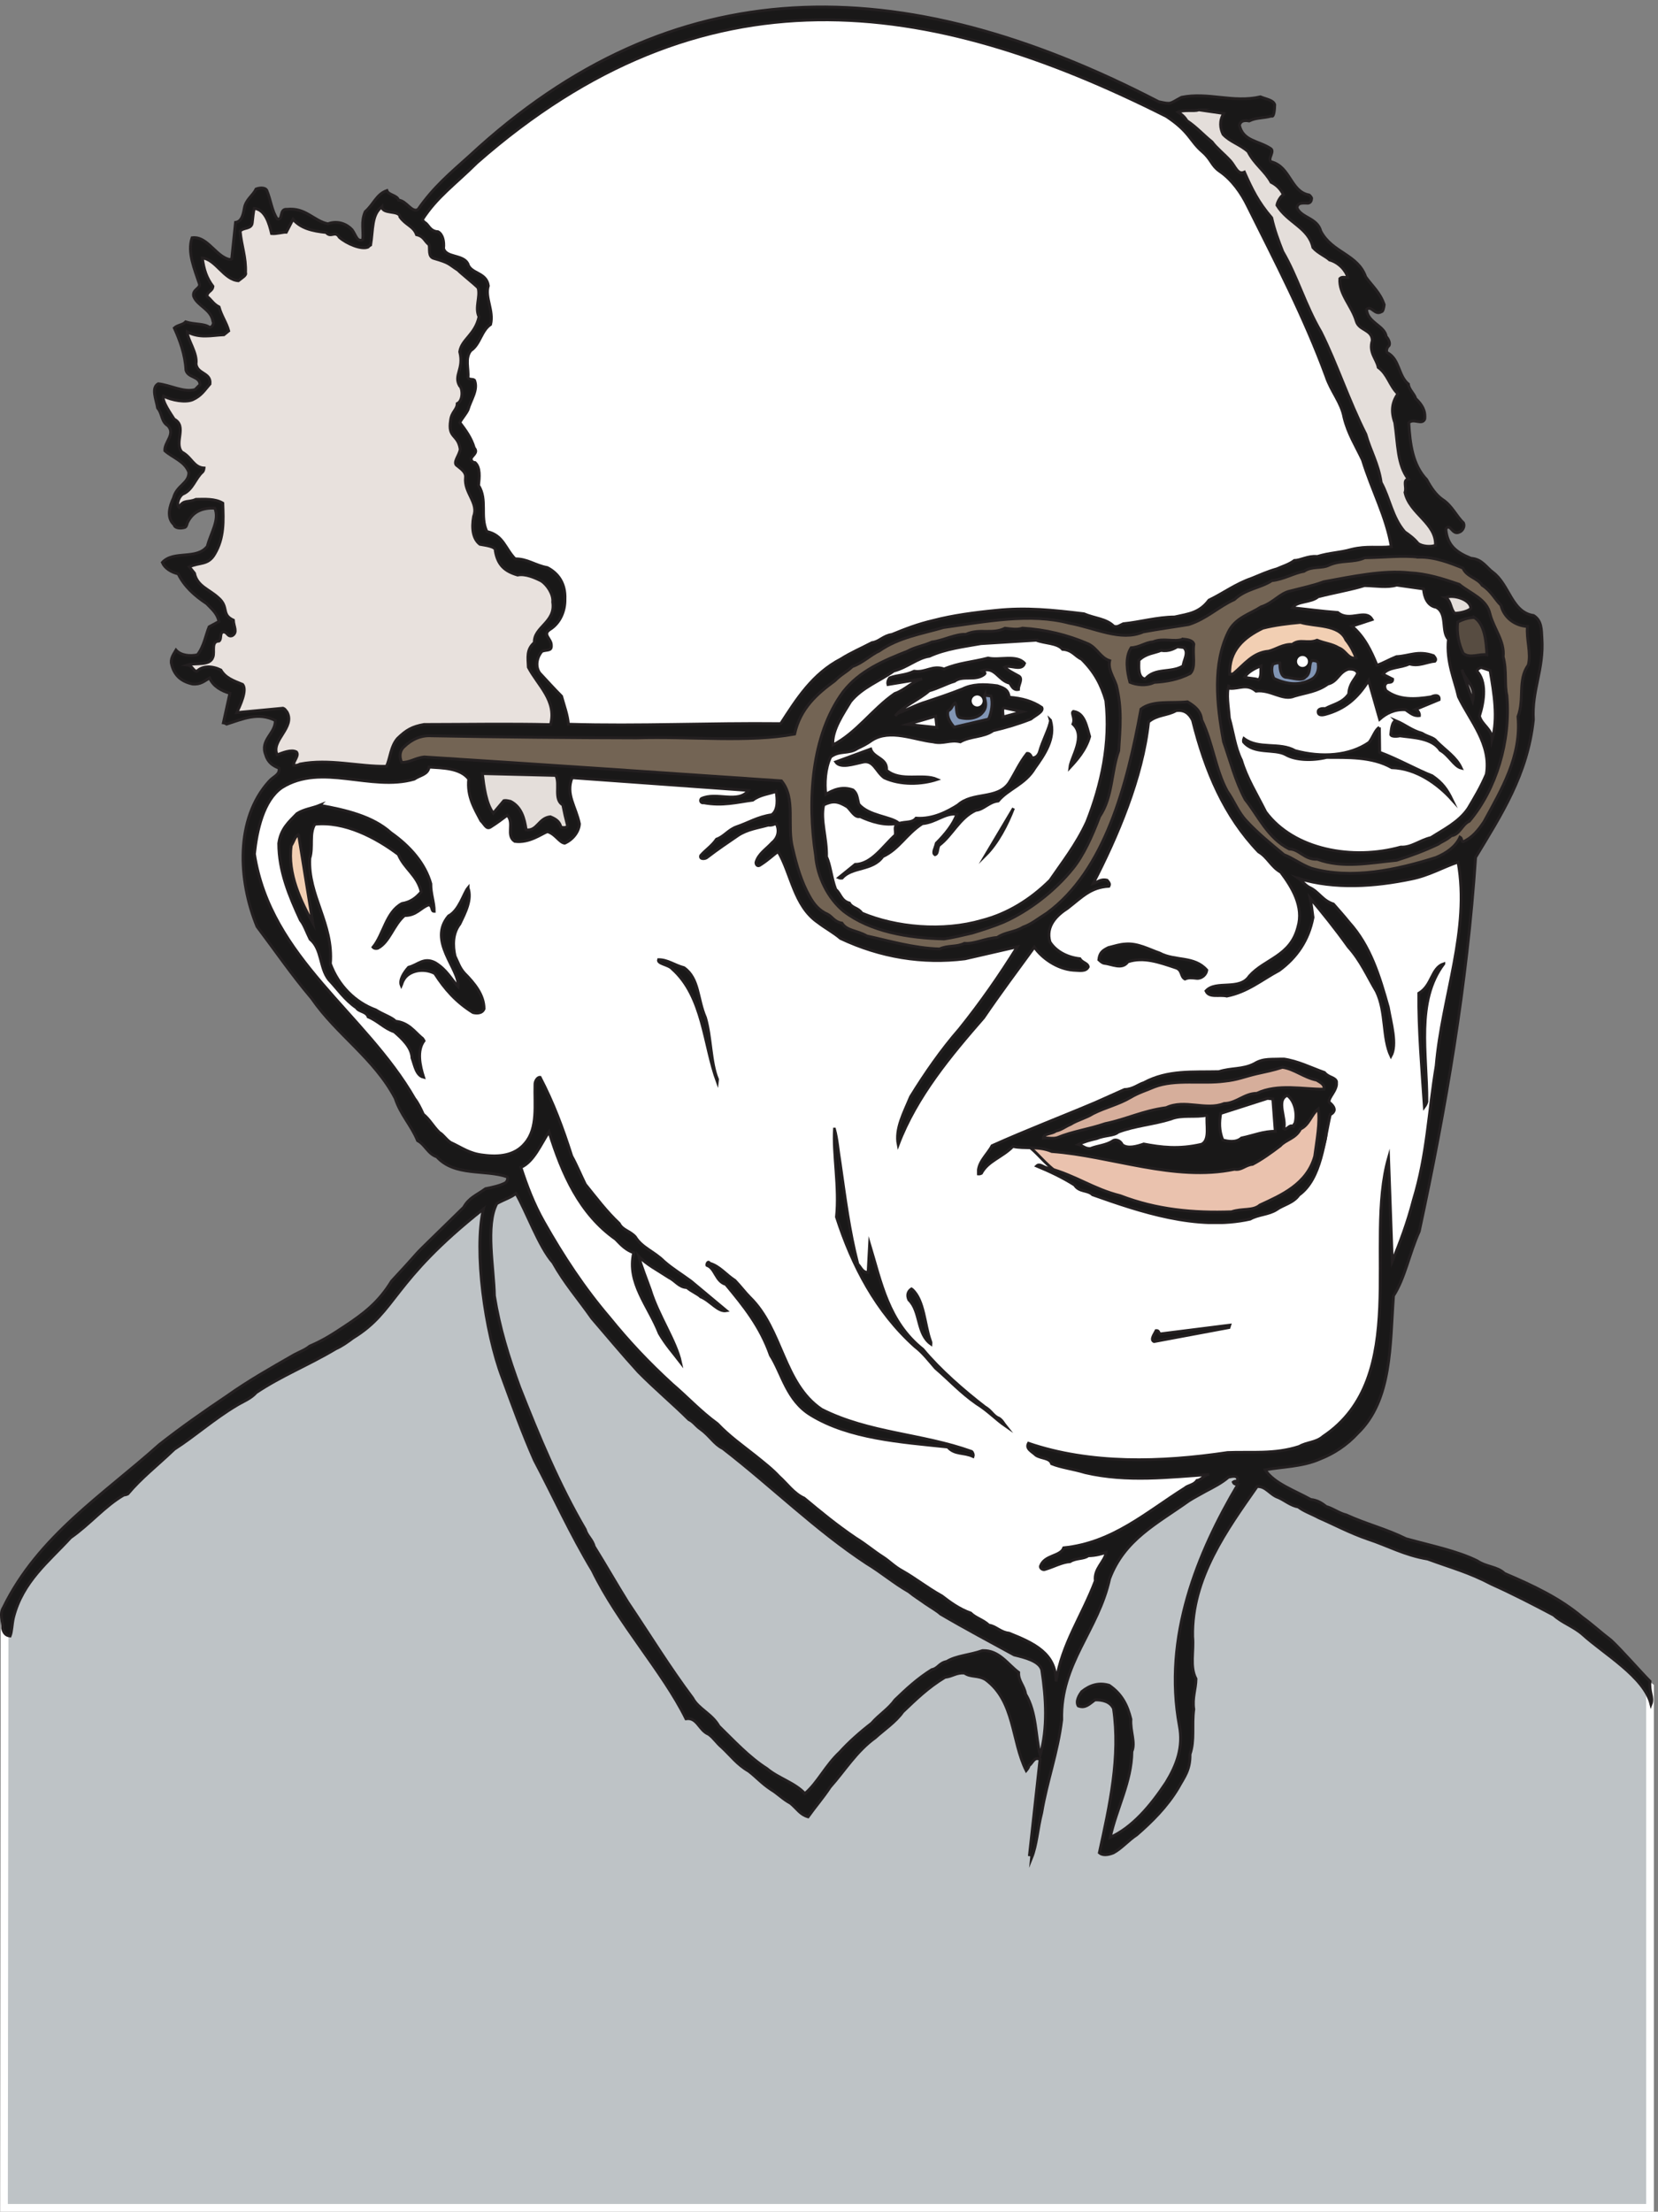
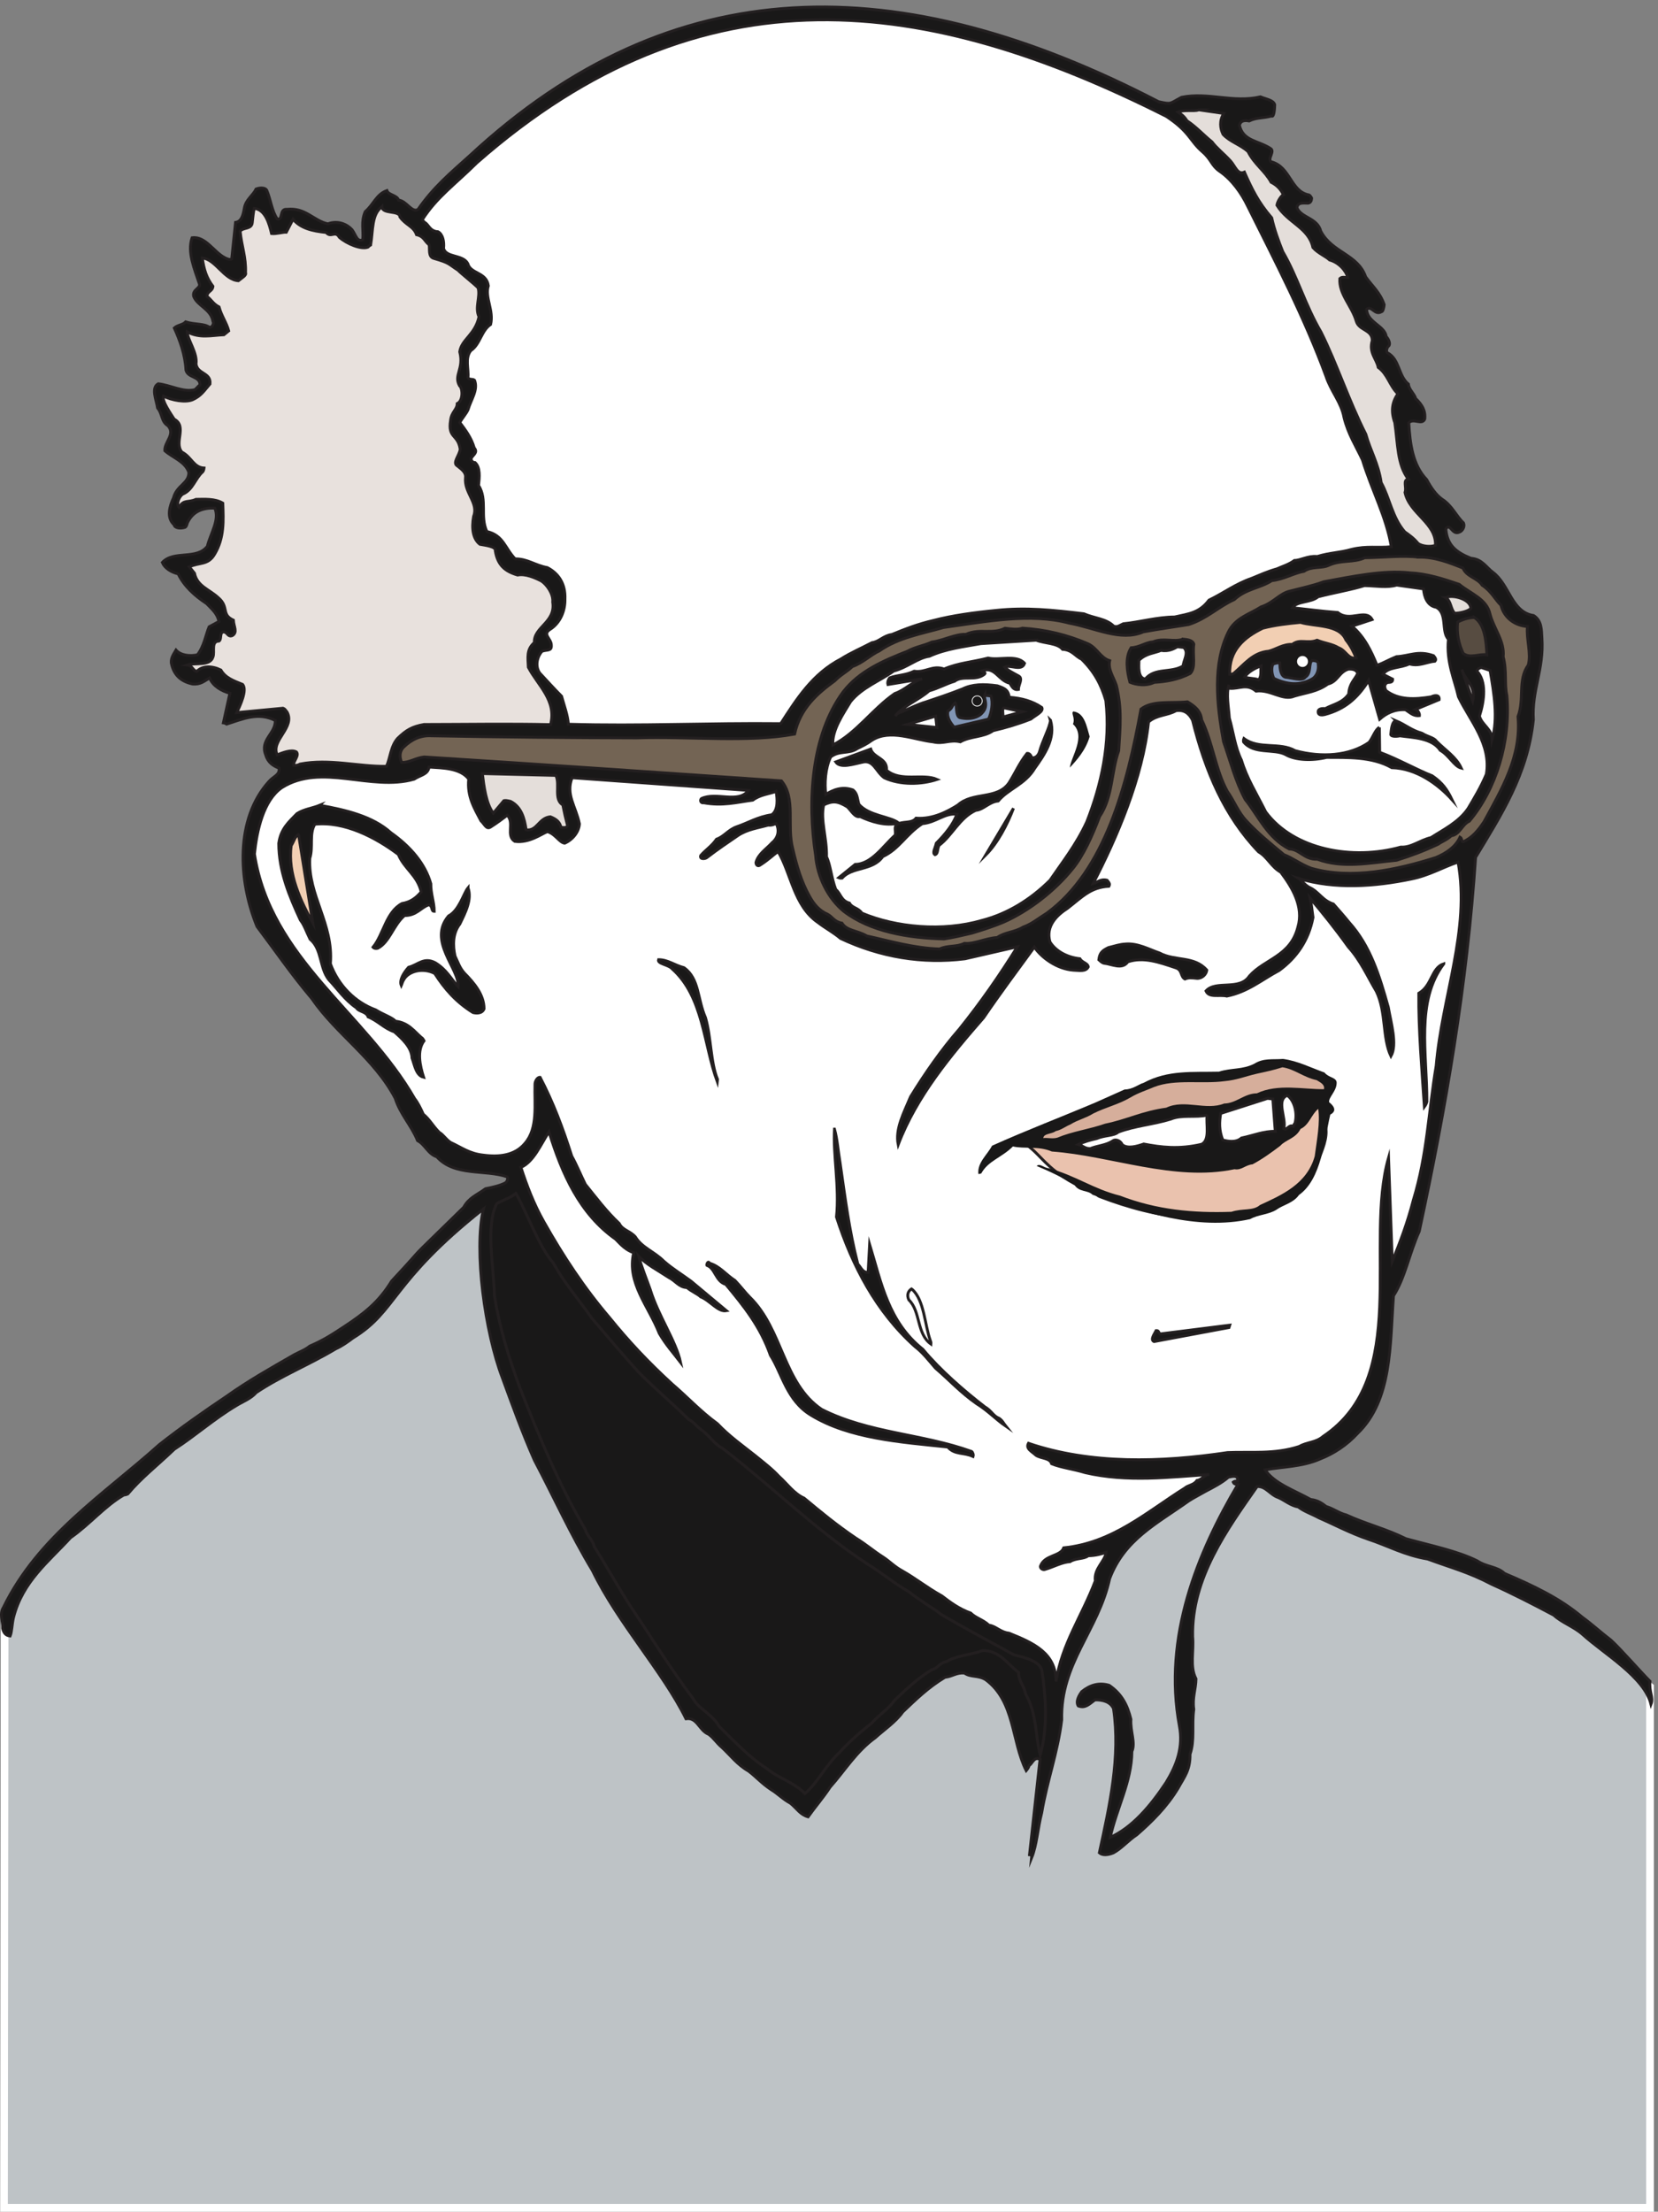
<svg xmlns="http://www.w3.org/2000/svg" xml:space="preserve" width="579.26" height="772.386">
  <rect width="100%" height="100%" fill="#808080" stroke="none" />
  <defs>
    <clipPath id="a" clipPathUnits="userSpaceOnUse">
      <path d="M2566.03 3029.75h948.1v-436.91h-948.1z" clip-rule="evenodd" />
    </clipPath>
  </defs>
  <path d="M11.695 1549.65c60.34 180.66 384.274 440.64 590.703 568.43 152.442 118.97 287.411 154.22 385.86 237.95 66.692 121.17 276.292 323.87 362.042 323.87l1945.18-751.3c84.15-28.64 208.01-132.19 525.59-224.73 293.76-79.31 357.28-200.49 512.89-326.07V9.602H10.11l1.585 1540.048" style="fill:#bec3c6;fill-opacity:1;fill-rule:evenodd;stroke:none" transform="matrix(.133 0 0 -.133 .054 772.323)" />
  <path d="M11.695 1549.65c60.34 180.66 384.274 440.64 590.703 568.43 152.442 118.97 287.411 154.22 385.86 237.95 66.692 121.17 276.292 323.87 362.042 323.87l1945.18-751.3c84.15-28.64 208.01-132.19 525.59-224.73 293.76-79.31 357.28-200.49 512.89-326.07V9.602H10.11Z" style="fill:none;stroke:#fff;stroke-width:20.16;stroke-linecap:butt;stroke-linejoin:miter;stroke-miterlimit:10;stroke-dasharray:none;stroke-opacity:1" transform="matrix(.133 0 0 -.133 .054 772.323)" />
  <path d="M3043.25 5539.85c35.02-7.52 27.56-5.46 60.05 11.59 70.58 14.33 135.22-15.48 207.31 1.24 17.18-6.92 33.63-8.65 37.49-20.57-.06-12.78-2.31-34.28-8.25-29.82-23.7-6.47-40.01-3.47-58.92-13-13.78 2.73-23.03-.13-25.49-11.39 9.66-41.94 49.53-39.73 81.83-61.03 11.98-7.66-9.25-27.17 1.47-34.69 51.06-13.04 50.61-78.21 99.55-87.19 4.79-3.07 6.79-8.39 6.79-8.39-.54-5.06-1.2-11.39-9.06-13.12-12.78.07-27.83 2.93-29.42-12.25 11.26-26.76 53.53-26.09 62.59-61.57 29.85-56.85 97.28-60.11 117.86-119.82 17.85-24.9 37.9-41.07 48.61-72.89-.78-7.59-3.26-18.84-7.05-18.44-17.77-10.93-25.1 16.7-38.95 6.65.22-34.56 47.88-43.4 51.28-71.9 6.92-7.12 11.92-20.43 6.33-24.96-5.6-4.53-6.79-15.91-3.13-17.58 32.69-17.5 28.17-60.51 55.27-82.54 1.07-14.18 15.32-24.63 19.05-37.81 16.25-15.78 26.17-30.89 23.78-53.66-6.92-17.18-29.1 3.06-41.95-9.66 3.14-55.32 10.09-111.05 46.97-149.45 11.78-21.71 23.97-39.61 40.62-51.59 26.36-16.84 36.35-43.47 56.13-62.18 4.13-9.38-2.26-21.5-11.51-24.36-18.78-8.26-22.91 25.42-34.89 8.78 3.2-42.54 26.77-61.65 66.06-77.28 29.22-1.8 40.88-24.76 57.53-36.74 43.87-32.75 49.09-104.92 107-113.56 21.57-13.78 20.45-36.68 21.85-59.85 5.4-82.42-27.01-135.29-22.47-213.78-15.15-144.21-85.17-250.67-151.79-361.33-22.19-332.75-78.12-658.12-147.97-982.02-26.75-59.86-37.06-121.44-67.68-169.38-9.63-128.16-3.15-273.36-94.21-360.99-28.89-31.5-63.17-53.48-99.19-67.6-46.93-20.64-100.59-20.12-143.66-28.38 23.12-35.68 77.43-54.18 119.71-77.81 18.98-1.99 30.84-10.91 40.29-18.3 19.84-5.92 33.96-17.64 52.66-22.16 54.93-24.96 104.86-36.6 157.14-62.55 67.1-18.57 134.75-32.07 187.01-58.02 25.1-16.71 52.2-14.44 71.99-33.15 75.89-32.27 145.33-65.15 204.07-114.8 28.5-20.9 48.26-39.61 75.5-60.37 27.96-25.96 78.18-83.68 102.48-107.97-2.93-27.83 9.66-41.94 2.61-60.38-17.99 72.23-123 131.86-180.18 183.91-23.45 20.37-53.15 29.89-75.32 50.12-50.87 27.09-110.32 57.64-162.86 81.06-60.59 31.95-105.46 43.06-168.23 66.28-61.6 10.31-105 35.33-156.94 52.3-48.13 16.57-89.29 38.8-128.44 55.7-20.57 11.12-39.15 16.9-54.53 28.75-20.09 3.39-36.48 17.9-52.4 24.69-22.23 7.45-32.62 30.29-55.79 28.89-78.28-112-172.33-240.24-169.3-394.03 3.6-38.75-8.25-78.43 8.8-110.91-.39-28.1-10.24-48.8-5.84-79.96-5.79-42.88 3.01-80.89-9.84-117.91.68-42.27-15.23-59.79-31.07-88.82-29.49-49.33-69.43-88.62-108.83-122.849-21.97-14.321-39.54-35.492-61.23-47.281-14.73-6.129-28.91-7.188-37.09.062 27.07 123.768 55.94 252.468 37.21 378.488-8.26 18.77-29.5 23.56-48.74 23.03-15.24-11.19-25.42-22.91-43.87-15.85-7.66 12.31 3.06 29.09 9.05 37.41 22.37 18.12 46.07 24.58 72.1 16.73 33.43-22.7 48.21-52.39 57.14-89.14-2.05-31.76 12.72-61.45 2.61-84.68-.65-79.23-39.86-148.01-56.95-225.5 57.71 25.9 105.84 82.24 146.91 144.42 27.82 45.68 45.52 92.42 34.79 148.54-43.25 233.47 47.86 455.39 153.55 633.56-5.05.54-10.12 1.07-12.12 6.39 2.8 2.27 6.72 3.13 11.78 2.6 1.73 16.45-12.71 12.85-24.5 10.25-16.9-14.85-39.87-26.5-60.18-37.16-14.97-8.66-29.82-16.05-43.53-24.84-84.34-60.2-169.22-101.16-208.22-204.49-29.67-136.29-129.44-221.72-125.89-370.45-10.3-85.89-38.66-160.92-52.49-243.88-10.85-42.34-12.7-84.35-26.55-118.709.54 5.058-.46 7.719-5.51 8.258l27.57 250.331c-15.78 8.05-18.9-9.53-28.55-16.19-1.93-6.19-4.86-9.72-7.79-13.25-39.09 78.29-29.46 182.15-106.63 238.86-20.44 12.38-39.08 5.38-55.73 17.36-22.9 1.13-29.02-8.46-51.06-11.26-45.06-27.23-76.47-58.46-110.56-90.69-18.11-26.24-52.53-49.48-72.36-67.86-49.79-35.69-80.8-87.42-118.48-129.51-19.77-29.89-38.61-50.93-58.11-78.3-21.11 6.05-28.5 20.9-46.15 35.54-20.56 11.12-33.15 25.23-51.2 36.08-25.1 16.7-37.54 32.08-58.86 48.39-30.16 17.24-46.88 40.73-70.18 62.37-14.12 11.71-20.5 23.89-34.75 34.34-25.78 10.38-29.78 45.34-59.66 40.8-61.15 124.09-178.34 250.23-245.61 389.03-57.73 95.59-102.29 194.91-152.44 289.71-32.03 72.43-57.74 144.19-84.59 217.35-45.09 118.57-75.02 332.74-49.4 442.59-242.71-191.91-226.37-267.81-342.543-338.73-16.648-12.32-29.09-21.24-45.207-28.5-70.961-42.43-142.992-70.67-209.023-114.88-14.508-16.38-34.418-23.25-52.188-34.17-60.051-35.89-108.109-79.44-162.961-114.6-46.93-44.95-85.801-74.12-122.351-117.6-4.059-2.13-10.52-2.73-10.52-2.73-50.391-29.23-88.598-76.38-139.648-111.94-56.383-61.86-125.88-114.66-149.895-209.34-4.523-18.71-3.855-36.68-8.98-48.93-11.387 1.19-17.047 8.18-19.645 19.97.73 19.1-8.793 38.01 1.922 54.79 91.308 187.36 262.586 295.97 409.437 427.62 55.782 44.02 119.29 88.5 177.071 127.19 58.039 41.22 113.758 72.46 177.738 109.22 16.242 8.52 28.16 12.39 40.742 22.57 36.141 15.39 59.508 30.84 89.731 50.68 53.59 35.3 91.199 64.6 125.14 119.86 113.9 122.32 10.99 19.31 189.18 193.71 14.18 25.36 32.68 31.09 57.58 48.94 20.9 4.2 36.62 7.66 51.46 15.05 4.06 2.14 8.79 10.59 5.52 16.05-57.99 20.16-138.07.44-185.02 52.7-23.5 7.58-31.09 32.68-50.54 42.4-16.25 40.07-45.21 68.69-58.67 111.03-55.412 105.58-153.822 167.08-219.283 262.21-53.469 63.17-96.688 126.54-143.828 189.05-49.891 121.62-57.309 282.27 31.019 380.41 11.719 14.12 29.961 17.32 26.762 35.56-14.781 5.39-29.16 14.58-34.762 34.35-16.25 40.07 26.36 56.06 24.879 90.74-44.937 22.63-85.277 3.85-127.617-9.6-4.793 3.06-8.59 3.46-8.59 3.46l17.098 77.49c-22.371 6.19-44.078 18.7-53.34 40.14-13.578-7.53-23.629-17.98-45.129-15.72-32.492 7.25-49.742 25.69-55.539 55.71-1.062 14.18 7.719 24.77 12.449 33.23 12.578-14.12 36.617-16.64 56.258-12.31 17.703 22.44 22.293 53.93 30.742 73.5l25.77 13.92c-4.199 20.91-17.192 31.22-32.172 46.87-32.289 21.3-59.129 45.86-74.91 78.21-18.707 4.52-35.489 15.24-41.61 29.95 30.282 32.63 90.141 5.88 118.289 42.57 8.793 34.88 32.883 69.44 19.493 100.26-31.891.79-57.121-8.06-71.832-38.49-2.059-7.46-3.719-11.12-6.379-12.12-11.918-3.86-27.098-2.27-28.7 6.85-21.039 18.84-11.39 49.8-1.539 70.51 8.649 33.62 41.071 37.88 40.329 67.38-10.989 29.29-42.079 37.67-63.122 56.51-1.406 23.17 28.821 43.01 8.172 65.64-18.039 10.85-14.511 32.22-27.101 46.34-3.93 23.43-17.449 52.99 1.59 63.78 31.621-3.33 66.582-23.63 96.871-15.3 5.718 5.79 10.05 10.46 12.84 12.72-.129 23.03-31.418 17.37-36.891 38.41-2.07 41.14-16.047 78.42-30.57 110.64 8.523 8.06 22.57 7.86 29.82 16.05 24.773-7.72 48.203-3.79 62.453-14.24 7.59-.79 12.578 10.19 9.316 15.65-5.527 32.56-40.546 40.07-50.679 65.44-4.457 18.37 18.84 21.04 14.98 32.95-12.59 38.42-32.238 82.69-19.258 120.97 35.079 5.26 57.391-38.01 86.551-52.58 3.668-1.66 12.117-6.39 17.578-3.13l10.102 96.14c15.578 2.2 19.84 18.38 23.098 37.22 3.66 22.64 22.699 33.43 30.878 50.47 10.653 4 23.442 3.93 27.832-2.92 11.262-26.77 13.391-55.13 27.84-75.83 16.18-4.26 4.192 27.7 25.7 25.44 49.128 5.07 69.71-30.35 107.261-38.13 26.629 9.99 50.989-1.52 63.578-15.63 10.063-13.85 13.121-33.36 27.973-25.96 2.52 24.03-5.34 46.6 6.438 73.5 22.5 19.37 29.089 45.54 56.982 55.4 3.87-11.92 26.9-11.78 30.63-24.96 21.5-2.26 34.76-34.35 51.13-24.56 40.67 58.39 82.74 93.62 136.39 141.7 531.4 492.82 1128.78 493.99 1809.18 141.13" style="fill:#191818;fill-opacity:1;fill-rule:evenodd;stroke:none" transform="matrix(.133 0 0 -.133 .054 772.323)" />
  <path d="M3043.25 5539.85c35.02-7.52 27.56-5.46 60.05 11.59 70.58 14.33 135.22-15.48 207.31 1.24 17.18-6.92 33.63-8.65 37.49-20.57-.06-12.78-2.31-34.28-8.25-29.82-23.7-6.47-40.01-3.47-58.92-13-13.78 2.73-23.03-.13-25.49-11.39 9.66-41.94 49.53-39.73 81.83-61.03 11.98-7.66-9.25-27.17 1.47-34.69 51.06-13.04 50.61-78.21 99.55-87.19 4.79-3.07 6.79-8.39 6.79-8.39-.54-5.06-1.2-11.39-9.06-13.12-12.78.07-27.83 2.93-29.42-12.25 11.26-26.76 53.53-26.09 62.59-61.57 29.85-56.85 97.28-60.11 117.86-119.82 17.85-24.9 37.9-41.07 48.61-72.89-.78-7.59-3.26-18.84-7.05-18.44-17.77-10.93-25.1 16.7-38.95 6.65.22-34.56 47.88-43.4 51.28-71.9 6.92-7.12 11.92-20.43 6.33-24.96-5.6-4.53-6.79-15.91-3.13-17.58 32.69-17.5 28.17-60.51 55.27-82.54 1.07-14.18 15.32-24.63 19.05-37.81 16.25-15.78 26.17-30.89 23.78-53.66-6.92-17.18-29.1 3.06-41.95-9.66 3.14-55.32 10.09-111.05 46.97-149.45 11.78-21.71 23.97-39.61 40.62-51.59 26.36-16.84 36.35-43.47 56.13-62.18 4.13-9.38-2.26-21.5-11.51-24.36-18.78-8.26-22.91 25.42-34.89 8.78 3.2-42.54 26.77-61.65 66.06-77.28 29.22-1.8 40.88-24.76 57.53-36.74 43.87-32.75 49.09-104.92 107-113.56 21.57-13.78 20.45-36.68 21.85-59.85 5.4-82.42-27.01-135.29-22.47-213.78-15.15-144.21-85.17-250.67-151.79-361.33-22.19-332.75-78.12-658.12-147.97-982.02-26.75-59.86-37.06-121.44-67.68-169.38-9.63-128.16-3.15-273.36-94.21-360.99-28.89-31.5-63.17-53.48-99.19-67.6-46.93-20.64-100.59-20.12-143.66-28.38 23.12-35.68 77.43-54.18 119.71-77.81 18.98-1.99 30.84-10.91 40.29-18.3 19.84-5.92 33.96-17.64 52.66-22.16 54.93-24.96 104.86-36.6 157.14-62.55 67.1-18.57 134.75-32.07 187.01-58.02 25.1-16.71 52.2-14.44 71.99-33.15 75.89-32.27 145.33-65.15 204.07-114.8 28.5-20.9 48.26-39.61 75.5-60.37 27.96-25.96 78.18-83.68 102.48-107.97-2.93-27.83 9.66-41.94 2.61-60.38-17.99 72.23-123 131.86-180.18 183.91-23.45 20.37-53.15 29.89-75.32 50.12-50.87 27.09-110.32 57.64-162.86 81.06-60.59 31.95-105.46 43.06-168.23 66.28-61.6 10.31-105 35.33-156.94 52.3-48.13 16.57-89.29 38.8-128.44 55.7-20.57 11.12-39.15 16.9-54.53 28.75-20.09 3.39-36.48 17.9-52.4 24.69-22.23 7.45-32.62 30.29-55.79 28.89-78.28-112-172.33-240.24-169.3-394.03 3.6-38.75-8.25-78.43 8.8-110.91-.39-28.1-10.24-48.8-5.84-79.96-5.79-42.88 3.01-80.89-9.84-117.91.68-42.27-15.23-59.79-31.07-88.82-29.49-49.33-69.43-88.62-108.83-122.849-21.97-14.321-39.54-35.492-61.23-47.281-14.73-6.129-28.91-7.188-37.09.062 27.07 123.768 55.94 252.468 37.21 378.488-8.26 18.77-29.5 23.56-48.74 23.03-15.24-11.19-25.42-22.91-43.87-15.85-7.66 12.31 3.06 29.09 9.05 37.41 22.37 18.12 46.07 24.58 72.1 16.73 33.43-22.7 48.21-52.39 57.14-89.14-2.05-31.76 12.72-61.45 2.61-84.68-.65-79.23-39.86-148.01-56.95-225.5 57.71 25.9 105.84 82.24 146.91 144.42 27.82 45.68 45.52 92.42 34.79 148.54-43.25 233.47 47.86 455.39 153.55 633.56-5.05.54-10.12 1.07-12.12 6.39 2.8 2.27 6.72 3.13 11.78 2.6 1.73 16.45-12.71 12.85-24.5 10.25-16.9-14.85-39.87-26.5-60.18-37.16-14.97-8.66-29.82-16.05-43.53-24.84-84.34-60.2-169.22-101.16-208.22-204.49-29.67-136.29-129.44-221.72-125.89-370.45-10.3-85.89-38.66-160.92-52.49-243.88-10.85-42.34-12.7-84.35-26.55-118.709.54 5.058-.46 7.719-5.51 8.258l27.57 250.331c-15.78 8.05-18.9-9.53-28.55-16.19-1.93-6.19-4.86-9.72-7.79-13.25-39.09 78.29-29.46 182.15-106.63 238.86-20.44 12.38-39.08 5.38-55.73 17.36-22.9 1.13-29.02-8.46-51.06-11.26-45.06-27.23-76.47-58.46-110.56-90.69-18.11-26.24-52.53-49.48-72.36-67.86-49.79-35.69-80.8-87.42-118.48-129.51-19.77-29.89-38.61-50.93-58.11-78.3-21.11 6.05-28.5 20.9-46.15 35.54-20.56 11.12-33.15 25.23-51.2 36.08-25.1 16.7-37.54 32.08-58.86 48.39-30.16 17.24-46.88 40.73-70.18 62.37-14.12 11.71-20.5 23.89-34.75 34.34-25.78 10.38-29.78 45.34-59.66 40.8-61.15 124.09-178.34 250.23-245.61 389.03-57.73 95.59-102.29 194.91-152.44 289.71-32.03 72.43-57.74 144.19-84.59 217.35-45.09 118.57-75.02 332.74-49.4 442.59-242.71-191.91-226.37-267.81-342.543-338.73-16.648-12.32-29.09-21.24-45.207-28.5-70.961-42.43-142.992-70.67-209.023-114.88-14.508-16.38-34.418-23.25-52.188-34.17-60.051-35.89-108.109-79.44-162.961-114.6-46.93-44.95-85.801-74.12-122.351-117.6-4.059-2.13-10.52-2.73-10.52-2.73-50.391-29.23-88.598-76.38-139.648-111.94-56.383-61.86-125.88-114.66-149.895-209.34-4.523-18.71-3.855-36.68-8.98-48.93-11.387 1.19-17.047 8.18-19.645 19.97.73 19.1-8.793 38.01 1.922 54.79 91.308 187.36 262.586 295.97 409.437 427.62 55.782 44.02 119.29 88.5 177.071 127.19 58.039 41.22 113.758 72.46 177.738 109.22 16.242 8.52 28.16 12.39 40.742 22.57 36.141 15.39 59.508 30.84 89.731 50.68 53.59 35.3 91.199 64.6 125.14 119.86 113.9 122.32 10.99 19.31 189.18 193.71 14.18 25.36 32.68 31.09 57.58 48.94 20.9 4.2 36.62 7.66 51.46 15.05 4.06 2.14 8.79 10.59 5.52 16.05-57.99 20.16-138.07.44-185.02 52.7-23.5 7.58-31.09 32.68-50.54 42.4-16.25 40.07-45.21 68.69-58.67 111.03-55.412 105.58-153.822 167.08-219.283 262.21-53.469 63.17-96.688 126.54-143.828 189.05-49.891 121.62-57.309 282.27 31.019 380.41 11.719 14.12 29.961 17.32 26.762 35.56-14.781 5.39-29.16 14.58-34.762 34.35-16.25 40.07 26.36 56.06 24.879 90.74-44.937 22.63-85.277 3.85-127.617-9.6-4.793 3.06-8.59 3.46-8.59 3.46l17.098 77.49c-22.371 6.19-44.078 18.7-53.34 40.14-13.578-7.53-23.629-17.98-45.129-15.72-32.492 7.25-49.742 25.69-55.539 55.71-1.062 14.18 7.719 24.77 12.449 33.23 12.578-14.12 36.617-16.64 56.258-12.31 17.703 22.44 22.293 53.93 30.742 73.5l25.77 13.92c-4.199 20.91-17.192 31.22-32.172 46.87-32.289 21.3-59.129 45.86-74.91 78.21-18.707 4.52-35.489 15.24-41.61 29.95 30.282 32.63 90.141 5.88 118.289 42.57 8.793 34.88 32.883 69.44 19.493 100.26-31.891.79-57.121-8.06-71.832-38.49-2.059-7.46-3.719-11.12-6.379-12.12-11.918-3.86-27.098-2.27-28.7 6.85-21.039 18.84-11.39 49.8-1.539 70.51 8.649 33.62 41.071 37.88 40.329 67.38-10.989 29.29-42.079 37.67-63.122 56.51-1.406 23.17 28.821 43.01 8.172 65.64-18.039 10.85-14.511 32.22-27.101 46.34-3.93 23.43-17.449 52.99 1.59 63.78 31.621-3.33 66.582-23.63 96.871-15.3 5.718 5.79 10.05 10.46 12.84 12.72-.129 23.03-31.418 17.37-36.891 38.41-2.07 41.14-16.047 78.42-30.57 110.64 8.523 8.06 22.57 7.86 29.82 16.05 24.773-7.72 48.203-3.79 62.453-14.24 7.59-.79 12.578 10.19 9.316 15.65-5.527 32.56-40.546 40.07-50.679 65.44-4.457 18.37 18.84 21.04 14.98 32.95-12.59 38.42-32.238 82.69-19.258 120.97 35.079 5.26 57.391-38.01 86.551-52.58 3.668-1.66 12.117-6.39 17.578-3.13l10.102 96.14c15.578 2.2 19.84 18.38 23.098 37.22 3.66 22.64 22.699 33.43 30.878 50.47 10.653 4 23.442 3.93 27.832-2.92 11.262-26.77 13.391-55.13 27.84-75.83 16.18-4.26 4.192 27.7 25.7 25.44 49.128 5.07 69.71-30.35 107.261-38.13 26.629 9.99 50.989-1.52 63.578-15.63 10.063-13.85 13.121-33.36 27.973-25.96 2.52 24.03-5.34 46.6 6.438 73.5 22.5 19.37 29.089 45.54 56.982 55.4 3.87-11.92 26.9-11.78 30.63-24.96 21.5-2.26 34.76-34.35 51.13-24.56 40.67 58.39 82.74 93.62 136.39 141.7 531.4 492.82 1128.78 493.99 1809.18 141.13z" style="fill:none;stroke:#231f20;stroke-width:7.5;stroke-linecap:butt;stroke-linejoin:miter;stroke-miterlimit:10;stroke-dasharray:none;stroke-opacity:1" transform="matrix(.133 0 0 -.133 .054 772.323)" />
  <path d="M3063.34 5501.32c62.19-41.06 61.06-63.97 95.08-93.12 23.44-20.37 23.11-35.68 44.55-50.72 33.43-22.7 57.8-58.51 73.58-90.87 73.93-148.45 149.52-293.24 206.2-447.55 13.59-41.07 40.15-68.16 47.42-108.57 10.79-43.34 30.64-73.57 48.42-111.24 24.78-80.62 62.4-148.52 75.8-227.95-36.22-3.86-63.65 2.86-104.32-6.94-32.96-9.32-55.86-8.2-90.21-18.66-24.03 2.53-44.6-10.66-59.92-10.33-15.24-11.18-32.35-15.78-45.8-22.04-26.36-7.46-43.87-15.85-66.57-24.98-42.47-14.72-73.09-38.36-112.17-57.27-25.23-33.16-51.06-35.56-90.33-44.23-46.08-.27-90.95-13.46-134.88-17.8-9.39-4.12-15.12-9.92-24.97-6.32-19.64 19.96-51.53 20.76-78.43 32.54-80.83 9.77-151.66 17.21-230.55 8.88-56.86-5.54-115.25-13.47-163.91-26.26-41.94-9.66-75.29-22.79-110.04-37.04-22.04-2.8-34.02-19.45-52.13-21.38-28.42-14.92-55.19-26.17-81.21-42.62-75.76-39.36-117.36-106.61-158.56-170.06-190.34 2.09-370.36-7.13-557.77-1.5-1.4 23.17-11.39 49.79-17.86 73.49-18.51 18.58-39.15 41.21-57.53 61.04-13.32 19.31-5.6 44.08 5.98 56.93 13.32 4.99 25.57-.13 24.64 15.31.59 17.85-23.91 28.09-4.61 41.41 28.7 17.45 41.14 50.67 40.4 80.17 1.86 42.01-18.38 68.43-46.28 82.88-32.63 5.98-52.53 23.42-84.56 22.95-26.57 27.09-30.57 62.04-74.31 71.75-18.78 40.35 2.32 82.89-21.79 121.24 2.26 21.5 4.92 46.8-9.06 59.78-6.33.66-9.86 3.59-10.46 10.05 2.2 8.72 19.57 15.85 8.12 28.56-7.46 26.37-23.18 47.2-37.76 66.64 6.39 12.12 16.44 22.57 21.43 33.56 7.99 27.29 27.22 52.13 17.1 77.49-4.66 4.33-14.05.2-17.18 6.92 2.39 22.77-8.73 50.8 7.45 70.84 24.76 16.58 27.22 52.14 51.98 68.72 8.91 36.15-15.59 70.7-5.94 101.66-5.14 36.35-46.68 30.48-54.01 58.11-12.78 24.36-57.25 14.97-63.58 39.93 1.99 18.98-2.47 37.35-14.59 43.74-21.64 1-24.84 19.24-34.56 24.09-3.53 2.93-6.92 7.13-6.92 7.13 38.27 59.92 86.53 93.22 143.64 149.88 595.97 523.13 1185.44 436.89 1810.98 121.76" style="fill:#fff;fill-opacity:1;fill-rule:evenodd;stroke:none" transform="matrix(.133 0 0 -.133 .054 772.323)" />
  <path d="M3063.34 5501.32c62.19-41.06 61.06-63.97 95.08-93.12 23.44-20.37 23.11-35.68 44.55-50.72 33.43-22.7 57.8-58.51 73.58-90.87 73.93-148.45 149.52-293.24 206.2-447.55 13.59-41.07 40.15-68.16 47.42-108.57 10.79-43.34 30.64-73.57 48.42-111.24 24.78-80.62 62.4-148.52 75.8-227.95-36.22-3.86-63.65 2.86-104.32-6.94-32.96-9.32-55.86-8.2-90.21-18.66-24.03 2.53-44.6-10.66-59.92-10.33-15.24-11.18-32.35-15.78-45.8-22.04-26.36-7.46-43.87-15.85-66.57-24.98-42.47-14.72-73.09-38.36-112.17-57.27-25.23-33.16-51.06-35.56-90.33-44.23-46.08-.27-90.95-13.46-134.88-17.8-9.39-4.12-15.12-9.92-24.97-6.32-19.64 19.96-51.53 20.76-78.43 32.54-80.83 9.77-151.66 17.21-230.55 8.88-56.86-5.54-115.25-13.47-163.91-26.26-41.94-9.66-75.29-22.79-110.04-37.04-22.04-2.8-34.02-19.45-52.13-21.38-28.42-14.92-55.19-26.17-81.21-42.62-75.76-39.36-117.36-106.61-158.56-170.06-190.34 2.09-370.36-7.13-557.77-1.5-1.4 23.17-11.39 49.79-17.86 73.49-18.51 18.58-39.15 41.21-57.53 61.04-13.32 19.31-5.6 44.08 5.98 56.93 13.32 4.99 25.57-.13 24.64 15.31.59 17.85-23.91 28.09-4.61 41.41 28.7 17.45 41.14 50.67 40.4 80.17 1.86 42.01-18.38 68.43-46.28 82.88-32.63 5.98-52.53 23.42-84.56 22.95-26.57 27.09-30.57 62.04-74.31 71.75-18.78 40.35 2.32 82.89-21.79 121.24 2.26 21.5 4.92 46.8-9.06 59.78-6.33.66-9.86 3.59-10.46 10.05 2.2 8.72 19.57 15.85 8.12 28.56-7.46 26.37-23.18 47.2-37.76 66.64 6.39 12.12 16.44 22.57 21.43 33.56 7.99 27.29 27.22 52.13 17.1 77.49-4.66 4.33-14.05.2-17.18 6.92 2.39 22.77-8.73 50.8 7.45 70.84 24.76 16.58 27.22 52.14 51.98 68.72 8.91 36.15-15.59 70.7-5.94 101.66-5.14 36.35-46.68 30.48-54.01 58.11-12.78 24.36-57.25 14.97-63.58 39.93 1.99 18.98-2.47 37.35-14.59 43.74-21.64 1-24.84 19.24-34.56 24.09-3.53 2.93-6.92 7.13-6.92 7.13 38.27 59.92 86.53 93.22 143.64 149.88 595.97 523.13 1185.44 436.89 1810.98 121.76z" style="fill:none;stroke:#231f20;stroke-width:7.5;stroke-linecap:butt;stroke-linejoin:miter;stroke-miterlimit:10;stroke-dasharray:none;stroke-opacity:1" transform="matrix(.133 0 0 -.133 .054 772.323)" />
  <path d="m3150.03 5518.34 64.25-9.31c-12.25-19.18-9.32-39.95-1.92-54.79 18.37-19.84 44.54-26.42 65.58-45.26 16.92-33.75 44.55-50.72 60.6-80.55 15.78-8.05 24.97-17.97 32.36-32.81-6.72-3.13-16.04-18.78-16.97-27.64 28.37-46.46 83.36-58.63 94.49-110.96 13.71-15.51 33.42-22.7 43.88-32.75 23.63-6.32 43.14-27.55 47.61-45.93-6.46-.6-15.05 2.86-20.77-2.93-2.99-40.61 32.03-72.43 43.22-111.97 7.6-25.1 41.28-20.97 42.02-50.46-9.78-32.22 11.53-48.53 15.59-70.7 24.97-17.97 29.5-47.86 51.54-69.36-15.17-22.71-18.83-45.34-7.97-75.9 8.19-55.86 6.27-110.65 35.57-148.26-15.58-2.2-3.52-21.37-8.78-34.89 11.99-56.25 82.37-80.27 80.05-138.86-13.32-4.99-34.82-2.73-45.54 4.79-11.32 13.98-24.44 23.03-35.16 30.55-33.09 38.01-39.29 88.54-61.87 129.28-7.46 50.66-28.31 83.55-40.37 127.02-44.48 87.8-76.39 185.8-117.61 268.14-42.29 72.23-61.54 144.6-100.57 211.36-11.12 28.03-22.11 57.32-29.04 88.74-35.36 40.81-52.14 75.82-71.79 120.09-17.51-8.39-23.97 15.31-36.56 29.42-18.37 19.84-36.15 33.22-48.47 49.86-23.57 19.1-40.69 38.81-65.79 55.51-7.66 12.32-14.85 16.91-23.17 22.9 17.38 7.13 38.48 1.07 55.59 5.67" style="fill:#e4deda;fill-opacity:1;fill-rule:evenodd;stroke:none" transform="matrix(.133 0 0 -.133 .054 772.323)" />
  <path d="m3150.03 5518.34 64.25-9.31c-12.25-19.18-9.32-39.95-1.92-54.79 18.37-19.84 44.54-26.42 65.58-45.26 16.92-33.75 44.55-50.72 60.6-80.55 15.78-8.05 24.97-17.97 32.36-32.81-6.72-3.13-16.04-18.78-16.97-27.64 28.37-46.46 83.36-58.63 94.49-110.96 13.71-15.51 33.42-22.7 43.88-32.75 23.63-6.32 43.14-27.55 47.61-45.93-6.46-.6-15.05 2.86-20.77-2.93-2.99-40.61 32.03-72.43 43.22-111.97 7.6-25.1 41.28-20.97 42.02-50.46-9.78-32.22 11.53-48.53 15.59-70.7 24.97-17.97 29.5-47.86 51.54-69.36-15.17-22.71-18.83-45.34-7.97-75.9 8.19-55.86 6.27-110.65 35.57-148.26-15.58-2.2-3.52-21.37-8.78-34.89 11.99-56.25 82.37-80.27 80.05-138.86-13.32-4.99-34.82-2.73-45.54 4.79-11.32 13.98-24.44 23.03-35.16 30.55-33.09 38.01-39.29 88.54-61.87 129.28-7.46 50.66-28.31 83.55-40.37 127.02-44.48 87.8-76.39 185.8-117.61 268.14-42.29 72.23-61.54 144.6-100.57 211.36-11.12 28.03-22.11 57.32-29.04 88.74-35.36 40.81-52.14 75.82-71.79 120.09-17.51-8.39-23.97 15.31-36.56 29.42-18.37 19.84-36.15 33.22-48.47 49.86-23.57 19.1-40.69 38.81-65.79 55.51-7.66 12.32-14.85 16.91-23.17 22.9 17.38 7.13 38.48 1.07 55.59 5.67z" style="fill:none;stroke:#231f20;stroke-width:7.5;stroke-linecap:butt;stroke-linejoin:miter;stroke-miterlimit:10;stroke-dasharray:none;stroke-opacity:1" transform="matrix(.133 0 0 -.133 .054 772.323)" />
  <path d="M1002.99 5264.18c.4-20.51 46.4-8.71 47.07-26.69 15.59-22.1 35.83-24.23 43.69-46.79 19.97-4.66 20.04-16.18 33.02-26.49 2.6-11.79-3.32-31.63 12.86-35.89 42.21-12.11 36.88-14.1 63.25-30.94 4.53-5.59 47.01-39.47 52.67-46.46 6.46-23.7-9.25-51.47 2.27-75.7-10.11-47.54-45.86-59.13-50.58-91.88 11.79-46.01-16.63-60.92-.45-89.48 8.32-5.99 9.93-39.41-6.18-46.67-.46-16.58-15.04-21.44-17.44-44.21-7.58-47.8 19.32-35.28 25.31-75.56-1.72-16.44-21.69-36.09-7.18-44.01 10.59-8.78 22.57-16.44 21.11-30.35-4.25-40.48 35.23-66.37 21.26-101.99-5.99-32.63-1.19-59.99 16.59-73.37 15.04-2.86 42.87-5.78 40.41-17.03 6.27-37.75 25.04-53.79 58.53-63.71 20.91 4.2 46.54-7.44 62.32-15.5 14.38-9.18 32.23-34.08 29.97-55.58 8.46-53.33-50.32-65.06-48.25-106.2-21.1-18.24-16.9-39.15-15.77-64.85 24.44-47.33 75.25-87.2 58.35-150.65-109.72 2.58-223.76.5-332.48.41-31.29-5.66-46.27-14.32-69.04-36.23-18.83-21.04-19.63-52.93-29.48-73.64-74.293-1.14-149.992 20.88-227.023 5.95-5.457-3.26-10.649-3.99-16.981-3.33-1.457 10.39 15.442 25.24 7.524 35.02-13.25 7.79-37.352-2.47-50.66-7.46-17.782 37.67 48.449 71.64 25.879 112.38-4.532 5.59-5.532 8.25-10.461 10.05l-121.43-11.54c8.32 18.31 27.891 58.46 15.43 73.84-25.758 10.38-45.469 17.57-57.391 38-23.109 11.38-48.668 11.51-63.047-3.6-10.121 1.06-11.191 15.24-25.101 16.7 19.898 6.86 59.718-3.72 67.437 21.05 5.25 13.52-5.867 41.54 15.902 41.81 6.86 4.4 2 18.98 8.848 23.37 13.184 3.73 12.594-14.11 25.902-9.11 14.981 8.66 3.79 23.9 2.989 40.61-32.957 14.97-10.457 34.35-39.821 59.18-23.308 21.63-55.656 30.15-62.328 64.1-5.66 6.99-10.191 12.58-13.578 16.77 26.887 12.53 48.996 3.81 66.098 32.7 26.289 43.28 23.488 89.62 21.82 134.56-20.441 12.38-48.808 10.24-70.578 9.97-20.172-9.39-31.891.8-44.402-20.91-8.059 8.52.531 29.36 10.05 34.75 26.762 11.26 32.481 41.35 52.18 58.47 2.93 3.53 3.602 9.85 3.602 9.85-27.961 1.66-32.762 29.02-58.262 41.93-21.641 25.3 14.77 67.51-20.32 86.55-7.66 12.31-33.301 48.26-28.18 60.51 21.84-11.25 58.262-17.63 77.031-9.37 22.84 10.39 30.758 24.9 45.27 41.28 3.187 30.36-33.16 25.23-36.692 52.46 4.321 28.96-22.718 63.77-23.117 84.28 32.688-17.51 62.977-9.18 96.399-7.58 4.199 3.4 8.39 6.8 12.578 10.19-5.457 21.04-18.91 39.08-25.367 62.78-15.782 8.05-20.911 20.1-31.633 27.62.203 14.05 14.109 12.59 15.57 26.5-16.84 22.24-23.57 43.41-27.969 74.56 35.418-3.72 56.668-57.11 94.75-59.83 9.782 7.92 21.969 14.32 18.84 21.04 1.719 40.74-10.539 70.17-14.14 108.91 7.519 10.72 29.89 4.54 31.761 22.25 1.457 13.91 3.047 29.09 5.25 37.81 29.09-3.05 39.289-39.94 45.481-66.17 12.648-1.32 31.16 4.4 38.75 3.61l17.629 33.95c20.507-23.89 50.468-30.88 87.16-34.73 12.449-15.38 23.699 6.46 34.488-12.58 19.91-17.44 57.922-32.95 75.301-25.82 2.93 3.53 6.988 5.66 6.988 5.66 6.652 38.95 2.051 80.36 29.744 100.47" style="fill:#e8e1dd;fill-opacity:1;fill-rule:evenodd;stroke:none" transform="matrix(.133 0 0 -.133 .054 772.323)" />
  <path d="M1002.99 5264.18c.4-20.51 46.4-8.71 47.07-26.69 15.59-22.1 35.83-24.23 43.69-46.79 19.97-4.66 20.04-16.18 33.02-26.49 2.6-11.79-3.32-31.63 12.86-35.89 42.21-12.11 36.88-14.1 63.25-30.94 4.53-5.59 47.01-39.47 52.67-46.46 6.46-23.7-9.25-51.47 2.27-75.7-10.11-47.54-45.86-59.13-50.58-91.88 11.79-46.01-16.63-60.92-.45-89.48 8.32-5.99 9.93-39.41-6.18-46.67-.46-16.58-15.04-21.44-17.44-44.21-7.58-47.8 19.32-35.28 25.31-75.56-1.72-16.44-21.69-36.09-7.18-44.01 10.59-8.78 22.57-16.44 21.11-30.35-4.25-40.48 35.23-66.37 21.26-101.99-5.99-32.63-1.19-59.99 16.59-73.37 15.04-2.86 42.87-5.78 40.41-17.03 6.27-37.75 25.04-53.79 58.53-63.71 20.91 4.2 46.54-7.44 62.32-15.5 14.38-9.18 32.23-34.08 29.97-55.58 8.46-53.33-50.32-65.06-48.25-106.2-21.1-18.24-16.9-39.15-15.77-64.85 24.44-47.33 75.25-87.2 58.35-150.65-109.72 2.58-223.76.5-332.48.41-31.29-5.66-46.27-14.32-69.04-36.23-18.83-21.04-19.63-52.93-29.48-73.64-74.293-1.14-149.992 20.88-227.023 5.95-5.457-3.26-10.649-3.99-16.981-3.33-1.457 10.39 15.442 25.24 7.524 35.02-13.25 7.79-37.352-2.47-50.66-7.46-17.782 37.67 48.449 71.64 25.879 112.38-4.532 5.59-5.532 8.25-10.461 10.05l-121.43-11.54c8.32 18.31 27.891 58.46 15.43 73.84-25.758 10.38-45.469 17.57-57.391 38-23.109 11.38-48.668 11.51-63.047-3.6-10.121 1.06-11.191 15.24-25.101 16.7 19.898 6.86 59.718-3.72 67.437 21.05 5.25 13.52-5.867 41.54 15.902 41.81 6.86 4.4 2 18.98 8.848 23.37 13.184 3.73 12.594-14.11 25.902-9.11 14.981 8.66 3.79 23.9 2.989 40.61-32.957 14.97-10.457 34.35-39.821 59.18-23.308 21.63-55.656 30.15-62.328 64.1-5.66 6.99-10.191 12.58-13.578 16.77 26.887 12.53 48.996 3.81 66.098 32.7 26.289 43.28 23.488 89.62 21.82 134.56-20.441 12.38-48.808 10.24-70.578 9.97-20.172-9.39-31.891.8-44.402-20.91-8.059 8.52.531 29.36 10.05 34.75 26.762 11.26 32.481 41.35 52.18 58.47 2.93 3.53 3.602 9.85 3.602 9.85-27.961 1.66-32.762 29.02-58.262 41.93-21.641 25.3 14.77 67.51-20.32 86.55-7.66 12.31-33.301 48.26-28.18 60.51 21.84-11.25 58.262-17.63 77.031-9.37 22.84 10.39 30.758 24.9 45.27 41.28 3.187 30.36-33.16 25.23-36.692 52.46 4.321 28.96-22.718 63.77-23.117 84.28 32.688-17.51 62.977-9.18 96.399-7.58 4.199 3.4 8.39 6.8 12.578 10.19-5.457 21.04-18.91 39.08-25.367 62.78-15.782 8.05-20.911 20.1-31.633 27.62.203 14.05 14.109 12.59 15.57 26.5-16.84 22.24-23.57 43.41-27.969 74.56 35.418-3.72 56.668-57.11 94.75-59.83 9.782 7.92 21.969 14.32 18.84 21.04 1.719 40.74-10.539 70.17-14.14 108.91 7.519 10.72 29.89 4.54 31.761 22.25 1.457 13.91 3.047 29.09 5.25 37.81 29.09-3.05 39.289-39.94 45.481-66.17 12.648-1.32 31.16 4.4 38.75 3.61l17.629 33.95c20.507-23.89 50.468-30.88 87.16-34.73 12.449-15.38 23.699 6.46 34.488-12.58 19.91-17.44 57.922-32.95 75.301-25.82 2.93 3.53 6.988 5.66 6.988 5.66 6.652 38.95 2.051 80.36 29.744 100.47z" style="fill:none;stroke:#231f20;stroke-width:7.5;stroke-linecap:butt;stroke-linejoin:miter;stroke-miterlimit:10;stroke-dasharray:none;stroke-opacity:1" transform="matrix(.133 0 0 -.133 .054 772.323)" />
  <path d="M3726.75 4344.02c42.28.67 81.56-14.97 115.91-28.81 9.13-22.71 38.22-25.75 50.28-44.93 23.97-15.3 33.22-36.74 49.47-52.53 8.06-32.82 36.56-53.71 69.58-55.91-3.45-32.88 10.53-70.16 2.15-101.25-28.42-39.22-9.44-89.82-27.01-135.29 9.47-104.59-43.11-191.14-89.1-275.84-15.17-22.71-31.35-42.75-55.44-53-5.06.52-1.6 9.11-7.66 12.31-11.65-25.63-36.41-42.22-63.17-53.47-103.19-32.64-222.29-58.5-327.82-28.23-28.29 10.66-48.34 26.84-71.71 35.68-35.29 29.29-69.44 57.18-98.14 88.34-21.91 22.75-32.77 53.32-50.62 78.21-31.1 56.99-37.83 126.75-67.27 187.4-2.53 24.57-19.18 36.55-37.22 47.39-42.68-4.46-91.61 4.52-122.23-19.13-36.19-198.26-94.4-423.64-246.84-535.51-24.63-15.31-40.14-29.04-62.71-36.9-23.23-14.17-47.4-12.91-68.1-27.36-30.89-1.87-60.72-17.92-86.02-15.27-21.56-10.52-42.67-4.46-65.5-14.85-68.84 2.11-133.29 21.68-190.82 34.11-27.76 15.71-52.33 13.18-65.51 33.75-20.11 3.39-25.1 16.7-37.22 23.09-23.24 10.12-36.82 26.89-48.61 48.59-20.45 36.68-32.77 77.62-43.3 123.5-16.52 61.84 8.77 132.07-29.85 178.35-313.64 21.43-631.08 43.29-938.54 62.81-23.29-2.68-38.68-15.13-59.04-14.27-6.26 13.46-5.8 30.04 5.52 40.36 21.36 20.77 45.45 31.03 72.16 29.5 178.68-3.43 365.24-5.13 539.13-5.49 139.88 4.47 292.8-12.87 415.43 10.06 14.9 68.77 61.17 107.39 105.5 139.82 17.18 17.39 31.89 23.5 46.13 37.36 27.9 9.85 48 30.77 70.83 41.16 51.06 35.55 110.84 44.62 168.9 61.55 110.31 15.25 227.88 38.72 329.88 11.36 67.77-12.23 135.55-48.77 194.53-23 39.15 7.41 87.15 13.87 119.7 19.41 47.67 15.45 77.82 46.8 119.43 65.46 31.15 28.7 68.37 29.91 98.59 49.75 31.02 3.14 59.72 20.58 84.42 24.38 20.7 14.45 46.73 6.6 65.64 16.12 32.22 14.52 64.57 6 94.13 19.52 52.53.89 96.6 6.48 142.14 1.7" style="fill:#736454;fill-opacity:1;fill-rule:evenodd;stroke:none" transform="matrix(.133 0 0 -.133 .054 772.323)" />
  <path d="M3726.75 4344.02c42.28.67 81.56-14.97 115.91-28.81 9.13-22.71 38.22-25.75 50.28-44.93 23.97-15.3 33.22-36.74 49.47-52.53 8.06-32.82 36.56-53.71 69.58-55.91-3.45-32.88 10.53-70.16 2.15-101.25-28.42-39.22-9.44-89.82-27.01-135.29 9.47-104.59-43.11-191.14-89.1-275.84-15.17-22.71-31.35-42.75-55.44-53-5.06.52-1.6 9.11-7.66 12.31-11.65-25.63-36.41-42.22-63.17-53.47-103.19-32.64-222.29-58.5-327.82-28.23-28.29 10.66-48.34 26.84-71.71 35.68-35.29 29.29-69.44 57.18-98.14 88.34-21.91 22.75-32.77 53.32-50.62 78.21-31.1 56.99-37.83 126.75-67.27 187.4-2.53 24.57-19.18 36.55-37.22 47.39-42.68-4.46-91.61 4.52-122.23-19.13-36.19-198.26-94.4-423.64-246.84-535.51-24.63-15.31-40.14-29.04-62.71-36.9-23.23-14.17-47.4-12.91-68.1-27.36-30.89-1.87-60.72-17.92-86.02-15.27-21.56-10.52-42.67-4.46-65.5-14.85-68.84 2.11-133.29 21.68-190.82 34.11-27.76 15.71-52.33 13.18-65.51 33.75-20.11 3.39-25.1 16.7-37.22 23.09-23.24 10.12-36.82 26.89-48.61 48.59-20.45 36.68-32.77 77.62-43.3 123.5-16.52 61.84 8.77 132.07-29.85 178.35-313.64 21.43-631.08 43.29-938.54 62.81-23.29-2.68-38.68-15.13-59.04-14.27-6.26 13.46-5.8 30.04 5.52 40.36 21.36 20.77 45.45 31.03 72.16 29.5 178.68-3.43 365.24-5.13 539.13-5.49 139.88 4.47 292.8-12.87 415.43 10.06 14.9 68.77 61.17 107.39 105.5 139.82 17.18 17.39 31.89 23.5 46.13 37.36 27.9 9.85 48 30.77 70.83 41.16 51.06 35.55 110.84 44.62 168.9 61.55 110.31 15.25 227.88 38.72 329.88 11.36 67.77-12.23 135.55-48.77 194.53-23 39.15 7.41 87.15 13.87 119.7 19.41 47.67 15.45 77.82 46.8 119.43 65.46 31.15 28.7 68.37 29.91 98.59 49.75 31.02 3.14 59.72 20.58 84.42 24.38 20.7 14.45 46.73 6.6 65.64 16.12 32.22 14.52 64.57 6 94.13 19.52 52.53.89 96.6 6.48 142.14 1.7z" style="fill:none;stroke:#231f20;stroke-width:7.5;stroke-linecap:butt;stroke-linejoin:miter;stroke-miterlimit:10;stroke-dasharray:none;stroke-opacity:1" transform="matrix(.133 0 0 -.133 .054 772.323)" />
  <path d="M3701.55 4302.98c47.07-2.39 87.88-15.63 131.09-30.4 30.63-24.96 72.71-38.34 81.24-78.88 10.06-38.15 38.62-70.56 34.37-111.04 10.06-38.15 2.68-71.9 9.74-102.06 10.27-121.3-28.45-246.4-98.61-329.83-20.17-9.4-24.1-34.56-47.53-38.49-12.71-11.46-23.23-14.19-34.28-21.98-37.68-17.78-69.64-29.77-109.31-42.23-69.77-6.74-141.74-22.19-208.19 2.69-34.68-1.47-47.07 26.69-73.9 26.95-57.06 29.02-82.7 89.27-115.53 129.81-25.71 47.46-39.23 101.32-56.95 151.78-18.72 101.72-28.46 203.78 12.34 287.74 18.03 37.75 57.44 47.68 86.27 66.39 33.08 10.59 48.52 35.83 77.28 41.76 31.56 8.19 60.32 14.12 86.95 24.12 75.63 13.79 155.45 30.98 225.02 23.67" style="fill:#191818;fill-opacity:1;fill-rule:evenodd;stroke:none" transform="matrix(.133 0 0 -.133 .054 772.323)" />
  <path d="M3701.55 4302.98c47.07-2.39 87.88-15.63 131.09-30.4 30.63-24.96 72.71-38.34 81.24-78.88 10.06-38.15 38.62-70.56 34.37-111.04 10.06-38.15 2.68-71.9 9.74-102.06 10.27-121.3-28.45-246.4-98.61-329.83-20.17-9.4-24.1-34.56-47.53-38.49-12.71-11.46-23.23-14.19-34.28-21.98-37.68-17.78-69.64-29.77-109.31-42.23-69.77-6.74-141.74-22.19-208.19 2.69-34.68-1.47-47.07 26.69-73.9 26.95-57.06 29.02-82.7 89.27-115.53 129.81-25.71 47.46-39.23 101.32-56.95 151.78-18.72 101.72-28.46 203.78 12.34 287.74 18.03 37.75 57.44 47.68 86.27 66.39 33.08 10.59 48.52 35.83 77.28 41.76 31.56 8.19 60.32 14.12 86.95 24.12 75.63 13.79 155.45 30.98 225.02 23.67z" style="fill:none;stroke:#231f20;stroke-width:7.5;stroke-linecap:butt;stroke-linejoin:miter;stroke-miterlimit:10;stroke-dasharray:none;stroke-opacity:1" transform="matrix(.133 0 0 -.133 .054 772.323)" />
  <path d="m3668.43 4270.58 70.57-9.97c1.54-21.91 10.66-44.61 33.3-48.27 30.29-15.97 12.46-63.97 32.1-83.94-6.25-59.45 16.8-107.92 26.33-151.12 30.43-63.31 86.7-124.22 73.26-203.38-15.24-35.49-30.68-60.72-47.78-89.62-24.23-35.82-63.31-54.74-97.59-76.71-30.16-7.06-51.39-26.57-79.35-24.92-126.49-35.3-280.89-7.57-354.8 92.28-24.31 48.6-49.55 88.34-63.74 135.87-16.91 33.75-21.52 75.16-31.84 110.78-2 29.62-8.8 62.31-1.08 87.08-.4-3.8-.8-7.59 2.86-9.25 25.44-1.4 43.61 13.32 68.31-7.18 38.88 4.86 70.11-26.55 100.93-13.17 31.69 9.46 60.05 11.6 87.74 31.71 26.23 6.2 28.89 31.49 53.99 39.09 14.18 1.07 22.64-3.66 24.37-11.51-8.19-17.05-21.9-25.84-23.56-53.8-16.57-23.84-39.87-26.51-61.58-38.29-11.38 1.19-18.1-1.94-18.64-7-1.06-10.12 7.8-11.05 18.31-8.32 51.33 13.79 85.01 42.23 114.23 89.04l28.98-101.53c16.91 14.85 38.61 26.64 67.84 24.85 11.98-7.66 21.17-17.57 36.75-15.37.66 6.32-4.86 14.57-9.79 16.37l61.51 25.51c1.46 13.92-12.85 11.58-20.97 7.32-42.94-7-85.35-8.94-118.51 16.29-5.39 9.52-4.59 17.11 3.53 21.37 8.98.34 14.18 1.07 13.71 8.79l-25.5 12.91c14.91 20.18 46.4 15.59 69.37 27.25 24.76-7.72 46.6 5.33 67.24 7 4.32 4.66.93 8.85-3.6 14.44-40.68 14.51-64.05-.94-97.47-2.54-20.04-8.13-32.35-15.79-50.99-22.78-15.25 37.41-33.03 75.09-65.93 102.85l52.99 17.45c-17.31 29.95-58.38-7.93-90.14 18.42-45.67 3.52-80.96 8.51-118.91 12.5 10.85 18.04 48.66 12.79 66.97 28.77 42.07 10.93 88.94 18.79 122.03 29.38 29.36-.52 59.45-6.24 84.55 1.35" style="fill:#fff;fill-opacity:1;fill-rule:evenodd;stroke:none" transform="matrix(.133 0 0 -.133 .054 772.323)" />
  <path d="m3668.43 4270.58 70.57-9.97c1.54-21.91 10.66-44.61 33.3-48.27 30.29-15.97 12.46-63.97 32.1-83.94-6.25-59.45 16.8-107.92 26.33-151.12 30.43-63.31 86.7-124.22 73.26-203.38-15.24-35.49-30.68-60.72-47.78-89.62-24.23-35.82-63.31-54.74-97.59-76.71-30.16-7.06-51.39-26.57-79.35-24.92-126.49-35.3-280.89-7.57-354.8 92.28-24.31 48.6-49.55 88.34-63.74 135.87-16.91 33.75-21.52 75.16-31.84 110.78-2 29.62-8.8 62.31-1.08 87.08-.4-3.8-.8-7.59 2.86-9.25 25.44-1.4 43.61 13.32 68.31-7.18 38.88 4.86 70.11-26.55 100.93-13.17 31.69 9.46 60.05 11.6 87.74 31.71 26.23 6.2 28.89 31.49 53.99 39.09 14.18 1.07 22.64-3.66 24.37-11.51-8.19-17.05-21.9-25.84-23.56-53.8-16.57-23.84-39.87-26.51-61.58-38.29-11.38 1.19-18.1-1.94-18.64-7-1.06-10.12 7.8-11.05 18.31-8.32 51.33 13.79 85.01 42.23 114.23 89.04l28.98-101.53c16.91 14.85 38.61 26.64 67.84 24.85 11.98-7.66 21.17-17.57 36.75-15.37.66 6.32-4.86 14.57-9.79 16.37l61.51 25.51c1.46 13.92-12.85 11.58-20.97 7.32-42.94-7-85.35-8.94-118.51 16.29-5.39 9.52-4.59 17.11 3.53 21.37 8.98.34 14.18 1.07 13.71 8.79l-25.5 12.91c14.91 20.18 46.4 15.59 69.37 27.25 24.76-7.72 46.6 5.33 67.24 7 4.32 4.66.93 8.85-3.6 14.44-40.68 14.51-64.05-.94-97.47-2.54-20.04-8.13-32.35-15.79-50.99-22.78-15.25 37.41-33.03 75.09-65.93 102.85l52.99 17.45c-17.31 29.95-58.38-7.93-90.14 18.42-45.67 3.52-80.96 8.51-118.91 12.5 10.85 18.04 48.66 12.79 66.97 28.77 42.07 10.93 88.94 18.79 122.03 29.38 29.36-.52 59.45-6.24 84.55 1.35z" style="fill:none;stroke:#231f20;stroke-width:7.5;stroke-linecap:butt;stroke-linejoin:miter;stroke-miterlimit:10;stroke-dasharray:none;stroke-opacity:1" transform="matrix(.133 0 0 -.133 .054 772.323)" />
  <path d="M3872.19 4185.62c27.63-16.97 31.7-63.44 33.17-98.13-20.11 3.4-44.61-10.66-62.25 3.99-11.52 24.23-17.58 51.72-14.4 82.08 10.79 5.26 24.24 11.52 43.48 12.06" style="fill:#574c41;fill-opacity:1;fill-rule:evenodd;stroke:none" transform="matrix(.133 0 0 -.133 .054 772.323)" />
  <path d="M3872.19 4185.62c27.63-16.97 31.7-63.44 33.17-98.13-20.11 3.4-44.61-10.66-62.25 3.99-11.52 24.23-17.58 51.72-14.4 82.08 10.79 5.26 24.24 11.52 43.48 12.06z" style="fill:none;stroke:#231f20;stroke-width:7.5;stroke-linecap:butt;stroke-linejoin:miter;stroke-miterlimit:10;stroke-dasharray:none;stroke-opacity:1" transform="matrix(.133 0 0 -.133 .054 772.323)" />
  <path d="M3415.71 4172.66c38.42-11.71 101.86-4.31 119.25-45.78 13.58-16.78 20.84-32.89 26.97-47.6-20.91-4.2-26.1 19.37-45.81 26.56-18.05 10.84-35.89 11.44-56.73 20.03-25.36-10.13-45.54 4.78-65.11-11.07-24.16 1.26-43.6-13.32-61.98-17.78-41.27-3.34-63.7-34.24-91.79-58.14-5.46-3.27-10.52-2.73-10.52-2.73-2.34 62.91 37.06 97.14 86.92 121.31 31.56 8.2 66.51 12.2 98.8 15.2" style="fill:#f2cfb3;fill-opacity:1;fill-rule:evenodd;stroke:none" transform="matrix(.133 0 0 -.133 .054 772.323)" />
  <path d="M3415.71 4172.66c38.42-11.71 101.86-4.31 119.25-45.78 13.58-16.78 20.84-32.89 26.97-47.6-20.91-4.2-26.1 19.37-45.81 26.56-18.05 10.84-35.89 11.44-56.73 20.03-25.36-10.13-45.54 4.78-65.11-11.07-24.16 1.26-43.6-13.32-61.98-17.78-41.27-3.34-63.7-34.24-91.79-58.14-5.46-3.27-10.52-2.73-10.52-2.73-2.34 62.91 37.06 97.14 86.92 121.31 31.56 8.2 66.51 12.2 98.8 15.2z" style="fill:none;stroke:#231f20;stroke-width:7.5;stroke-linecap:butt;stroke-linejoin:miter;stroke-miterlimit:10;stroke-dasharray:none;stroke-opacity:1" transform="matrix(.133 0 0 -.133 .054 772.323)" />
  <path d="m3891.63 4053.86 22.24-7.45c10.33-59.93 21.39-125.03 5.29-180.89-.87 28.23-26.77 37.35-33.23 61.05 13.37 42.07 18.56 91.41-6.75 118.37.4 3.79 7.39 9.45 12.45 8.92" style="fill:#fff;fill-opacity:1;fill-rule:evenodd;stroke:none" transform="matrix(.133 0 0 -.133 .054 772.323)" />
  <path d="m3891.63 4053.86 22.24-7.45c10.33-59.93 21.39-125.03 5.29-180.89-.87 28.23-26.77 37.35-33.23 61.05 13.37 42.07 18.56 91.41-6.75 118.37.4 3.79 7.39 9.45 12.45 8.92z" style="fill:none;stroke:#231f20;stroke-width:7.5;stroke-linecap:butt;stroke-linejoin:miter;stroke-miterlimit:10;stroke-dasharray:none;stroke-opacity:1" transform="matrix(.133 0 0 -.133 .054 772.323)" />
  <path d="M3107.55 4128.74c10.12-1.06 25.3-2.66 28.03-13.18-4.19-27.69 6.4-60.78-9.37-77.03-31.09-15.91-62.38-21.58-94.54-23.32-21.57-10.52-48-6.46-63.91.33-7.33 27.62-13.73 64.11 3.11 90.47 23.17 1.41 37.28 13.99 57.92 15.66 26.76 11.25 54.79-1.92 78.76 7.07" style="fill:#191818;fill-opacity:1;fill-rule:evenodd;stroke:none" transform="matrix(.133 0 0 -.133 .054 772.323)" />
  <path d="M3107.55 4128.74c10.12-1.06 25.3-2.66 28.03-13.18-4.19-27.69 6.4-60.78-9.37-77.03-31.09-15.91-62.38-21.58-94.54-23.32-21.57-10.52-48-6.46-63.91.33-7.33 27.62-13.73 64.11 3.11 90.47 23.17 1.41 37.28 13.99 57.92 15.66 26.76 11.25 54.79-1.92 78.76 7.07z" style="fill:none;stroke:#231f20;stroke-width:7.5;stroke-linecap:butt;stroke-linejoin:miter;stroke-miterlimit:10;stroke-dasharray:none;stroke-opacity:1" transform="matrix(.133 0 0 -.133 .054 772.323)" />
  <path d="M3839.79 4048.82c8.46-29.03 37.76-42.34 28.44-82.28l-28.44 82.28" style="fill:#e4deda;fill-opacity:1;fill-rule:evenodd;stroke:none" transform="matrix(.133 0 0 -.133 .054 772.323)" />
  <path d="M3839.79 4048.82c8.46-29.03 37.76-42.34 28.44-82.28z" style="fill:none;stroke:#231f20;stroke-width:7.5;stroke-linecap:butt;stroke-linejoin:miter;stroke-miterlimit:10;stroke-dasharray:none;stroke-opacity:1" transform="matrix(.133 0 0 -.133 .054 772.323)" />
  <path d="M2685.63 4157.54c60.98-3.85 117.11-17.42 172.17-41.11 24.37-11.52 31.96-36.61 56.73-44.33-4.92-22.51 9.66-41.94 17.52-64.51 15.26-61.71 9.94-112.31 6.22-172.03-19.89-55.46-15.29-121.17-50.1-172.51-19.5-51.66-42.79-102.93-70.68-137.09-48.52-60.13-116.62-111.8-182.33-140.71-26.76-11.25-57.18-20.85-82.28-28.44-26.23-6.2-48.53-11.53-73.23-15.33-94.4 2.25-193.67 19.08-263.52 72.46-41.22 33.74-69.79 90.46-74.06 147.18-22.06 143-11.7 314.57 71.9 428.56 42.93 55.6 105.84 82.24 169.88 107.49 21.7 11.79 41.08 13.59 63.91 23.98 28.49 3.4 62.38 21.58 89.08 20.05 36.28 16.65 68.97-.85 102.72 16.07 17.71-1.87 31.49-4.59 46.07.27" style="fill:#191818;fill-opacity:1;fill-rule:evenodd;stroke:none" transform="matrix(.133 0 0 -.133 .054 772.323)" />
  <path d="M2685.63 4157.54c60.98-3.85 117.11-17.42 172.17-41.11 24.37-11.52 31.96-36.61 56.73-44.33-4.92-22.51 9.66-41.94 17.52-64.51 15.26-61.71 9.94-112.31 6.22-172.03-19.89-55.46-15.29-121.17-50.1-172.51-19.5-51.66-42.79-102.93-70.68-137.09-48.52-60.13-116.62-111.8-182.33-140.71-26.76-11.25-57.18-20.85-82.28-28.44-26.23-6.2-48.53-11.53-73.23-15.33-94.4 2.25-193.67 19.08-263.52 72.46-41.22 33.74-69.79 90.46-74.06 147.18-22.06 143-11.7 314.57 71.9 428.56 42.93 55.6 105.84 82.24 169.88 107.49 21.7 11.79 41.08 13.59 63.91 23.98 28.49 3.4 62.38 21.58 89.08 20.05 36.28 16.65 68.97-.85 102.72 16.07 17.71-1.87 31.49-4.59 46.07.27z" style="fill:none;stroke:#231f20;stroke-width:7.5;stroke-linecap:butt;stroke-linejoin:miter;stroke-miterlimit:10;stroke-dasharray:none;stroke-opacity:1" transform="matrix(.133 0 0 -.133 .054 772.323)" />
  <path d="M3092.43 4108.58c6.32-.66 11.38-1.2 16.44-1.73 15.25-13.11-1.05-34.42-1.25-48.47-32.75-19.57-73.3-3.8-99.53-34.3-20.24 2.13-16.91 33.75-16.58 49.06 18.57 18.52 41.6 18.65 57.71 25.91 21.38-3.52 35.09 5.27 43.21 9.53" style="fill:#fff;fill-opacity:1;fill-rule:evenodd;stroke:none" transform="matrix(.133 0 0 -.133 .054 772.323)" />
  <path d="M3092.43 4108.58c6.32-.66 11.38-1.2 16.44-1.73 15.25-13.11-1.05-34.42-1.25-48.47-32.75-19.57-73.3-3.8-99.53-34.3-20.24 2.13-16.91 33.75-16.58 49.06 18.57 18.52 41.6 18.65 57.71 25.91 21.38-3.52 35.09 5.27 43.21 9.53z" style="fill:none;stroke:#231f20;stroke-width:7.5;stroke-linecap:butt;stroke-linejoin:miter;stroke-miterlimit:10;stroke-dasharray:none;stroke-opacity:1" transform="matrix(.133 0 0 -.133 .054 772.323)" />
  <path d="M3446.67 4072.58c5.06-.53 16.58-.46 15.65-9.32 2.2-15.58-3.19-30.36-14.24-38.15-32.76-19.58-68.17-15.86-102.26.52-5.27 10.78-7.47 26.36-2.47 37.34 10.65 4 14.44 3.6 18.24 3.2-.07-12.78 1.6-33.42 13.98-37.28 18.98-1.99 44.88-11.11 52.4-.39 17.77 10.93 7.78 37.55 18.7 44.08" style="fill:#8195b4;fill-opacity:1;fill-rule:evenodd;stroke:none" transform="matrix(.133 0 0 -.133 .054 772.323)" />
  <path d="M3446.67 4072.58c5.06-.53 16.58-.46 15.65-9.32 2.2-15.58-3.19-30.36-14.24-38.15-32.76-19.58-68.17-15.86-102.26.52-5.27 10.78-7.47 26.36-2.47 37.34 10.65 4 14.44 3.6 18.24 3.2-.07-12.78 1.6-33.42 13.98-37.28 18.98-1.99 44.88-11.11 52.4-.39 17.77 10.93 7.78 37.55 18.7 44.08z" style="fill:none;stroke:#231f20;stroke-width:7.5;stroke-linecap:butt;stroke-linejoin:miter;stroke-miterlimit:10;stroke-dasharray:none;stroke-opacity:1" transform="matrix(.133 0 0 -.133 .054 772.323)" />
  <path d="M2721.63 4125.86c22.1-8.72 55.53-7.11 69.11-23.89 25.43-1.39 33.82-18.9 49.74-25.69 33.62-32.95 51.8-66.83 63.99-109.04 12.61-111.31-11.74-221.3-50.07-318.31-28.15-60.98-64.96-106.99-96.71-153.54-51.39-50.87-111.57-88.03-178.61-105.28-102.92-30.11-225.75-18.49-315.17 19.05-11.19 15.24-25.5 12.91-33.03 26.49-22.37 6.19-22.9 25.43-35.89 35.74-11.99 31.96-13.72 64.11-24.24 85.68 1.38 49.73-16.73 96.4-7.42 136.35 24.23 11.52 36.88 10.19 62.12-5.25 10.45-10.05 19.98-28.96 33.16-25.23 28.03-13.17 67.58-26.28 101.79-17.09-22.43 17.71-78.62 18.49-104.79 49.38-4.6 17.11-3.54 27.23-15.26 37.41-29.56 10.78-53.79-.74-71.56-11.66-3.4 28.49-1.81 67.97 12.9 98.4 23.63 17.98 46.73 6.6 70.1 22.05 14.84 7.39 24.23 11.52 38.07 21.58 48 30.76 111.39 1.08 160.72-4.1 27.43-6.72 44.2 6.86 71.63.15 25.9 15.18 61.32 11.46 86.21 29.3 34.09 7.93 65.78 17.39 99.13 30.51 12.58 10.19 34.02 19.45 28.76 30.23-23.84 16.58-53.67 24.83-85.42 26.89-3.2 18.24-9.13 22.7-31.37 30.15-36.55 5.12-66.04 4.38-91.67-8.27-33.35-13.12-65.17-23.85-94.33-33.57-29.03-8.46-48.2-20.52-76.09-30.38-4.2-3.39-5.86-7.05-5.86-7.05 17.97 24.96 63.37 43.21 88.81 66.12 23.69 6.46 46.79 19.38 66.56 24.98 22.23 16.85 54.94-.66 78.69 18.59 5.73 5.79-5.79 5.72-8.06 8.52 36.02 14.12 43.42-25.03 74.64-32.14 5.53-8.26 9.52-18.91 22.57-16.45.07 12.79 13.31 29.3-.07 35.82-14.51 7.92-27.9 14.44-35.95 22.96 13.58 7.53 44.74-12.37 52.19 9.87-20.51 23.89-67.04 7.04-95.74 13.89-42.07-10.92-76.76-12.39-115.57-28.78-30.83 10.92-48.4-10.26-78.63-5.8-24.23-11.52-43.2-9.53-64.5-17.52-2.93-3.53-6.26-10.86-4.4-17.45l89.81 14.87c-24.96-6.33-45.33-29.77-71.83-38.5-59.31-41.09-100.37-103.28-162.55-135.11-3.6 38.75 29.41 85.16 46.52 114.05 30.81 37.69 75.95 53.41 113.29 80.18 35.49 9.06 62.45 34.36 93.6 38.76 43.01 19.78 90.88 24.99 135.21 33.12 51.53 3.53 101.66 5.94 145.47 9.01" style="fill:#fff;fill-opacity:1;fill-rule:evenodd;stroke:none" transform="matrix(.133 0 0 -.133 .054 772.323)" />
  <path d="M2721.63 4125.86c22.1-8.72 55.53-7.11 69.11-23.89 25.43-1.39 33.82-18.9 49.74-25.69 33.62-32.95 51.8-66.83 63.99-109.04 12.61-111.31-11.74-221.3-50.07-318.31-28.15-60.98-64.96-106.99-96.71-153.54-51.39-50.87-111.57-88.03-178.61-105.28-102.92-30.11-225.75-18.49-315.17 19.05-11.19 15.24-25.5 12.91-33.03 26.49-22.37 6.19-22.9 25.43-35.89 35.74-11.99 31.96-13.72 64.11-24.24 85.68 1.38 49.73-16.73 96.4-7.42 136.35 24.23 11.52 36.88 10.19 62.12-5.25 10.45-10.05 19.98-28.96 33.16-25.23 28.03-13.17 67.58-26.28 101.79-17.09-22.43 17.71-78.62 18.49-104.79 49.38-4.6 17.11-3.54 27.23-15.26 37.41-29.56 10.78-53.79-.74-71.56-11.66-3.4 28.49-1.81 67.97 12.9 98.4 23.63 17.98 46.73 6.6 70.1 22.05 14.84 7.39 24.23 11.52 38.07 21.58 48 30.76 111.39 1.08 160.72-4.1 27.43-6.72 44.2 6.86 71.63.15 25.9 15.18 61.32 11.46 86.21 29.3 34.09 7.93 65.78 17.39 99.13 30.51 12.58 10.19 34.02 19.45 28.76 30.23-23.84 16.58-53.67 24.83-85.42 26.89-3.2 18.24-9.13 22.7-31.37 30.15-36.55 5.12-66.04 4.38-91.67-8.27-33.35-13.12-65.17-23.85-94.33-33.57-29.03-8.46-48.2-20.52-76.09-30.38-4.2-3.39-5.86-7.05-5.86-7.05 17.97 24.96 63.37 43.21 88.81 66.12 23.69 6.46 46.79 19.38 66.56 24.98 22.23 16.85 54.94-.66 78.69 18.59 5.73 5.79-5.79 5.72-8.06 8.52 36.02 14.12 43.42-25.03 74.64-32.14 5.53-8.26 9.52-18.91 22.57-16.45.07 12.79 13.31 29.3-.07 35.82-14.51 7.92-27.9 14.44-35.95 22.96 13.58 7.53 44.74-12.37 52.19 9.87-20.51 23.89-67.04 7.04-95.74 13.89-42.07-10.92-76.76-12.39-115.57-28.78-30.83 10.92-48.4-10.26-78.63-5.8-24.23-11.52-43.2-9.53-64.5-17.52-2.93-3.53-6.26-10.86-4.4-17.45l89.81 14.87c-24.96-6.33-45.33-29.77-71.83-38.5-59.31-41.09-100.37-103.28-162.55-135.11-3.6 38.75 29.41 85.16 46.52 114.05 30.81 37.69 75.95 53.41 113.29 80.18 35.49 9.06 62.45 34.36 93.6 38.76 43.01 19.78 90.88 24.99 135.21 33.12 51.53 3.53 101.66 5.94 145.47 9.01z" style="fill:none;stroke:#231f20;stroke-width:7.5;stroke-linecap:butt;stroke-linejoin:miter;stroke-miterlimit:10;stroke-dasharray:none;stroke-opacity:1" transform="matrix(.133 0 0 -.133 .054 772.323)" />
  <path d="M3312.03 4058.18c-1.2-11.38 2.14-28.36-6.39-36.42-10.98 4.99-25.29 2.66-36.28 7.65 7.65 11.99 25.43 22.91 42.67 28.77" style="fill:#fff;fill-opacity:1;fill-rule:evenodd;stroke:none" transform="matrix(.133 0 0 -.133 .054 772.323)" />
  <path d="M3312.03 4058.18c-1.2-11.38 2.14-28.36-6.39-36.42-10.98 4.99-25.29 2.66-36.28 7.65 7.65 11.99 25.43 22.91 42.67 28.77z" style="fill:none;stroke:#231f20;stroke-width:7.5;stroke-linecap:butt;stroke-linejoin:miter;stroke-miterlimit:10;stroke-dasharray:none;stroke-opacity:1" transform="matrix(.133 0 0 -.133 .054 772.323)" />
  <path d="M3666.99 3914.18c24.5-10.25 39.62-24.63 68.18-32.74 14.38-9.19 30.83-10.92 37.48-20.57 25.44-25.69 51.94-41.27 65.46-70.82-18.71 4.52-32.23 34.08-55.2 46.72-22.11 33.02-71.97 33.14-105.99 38-11.79-2.6-24.44-1.27-23.9 3.79.93 8.85 2.45 35.55 13.97 35.62" style="fill:#191818;fill-opacity:1;fill-rule:evenodd;stroke:none" transform="matrix(.133 0 0 -.133 .054 772.323)" />
  <path d="M3666.99 3914.18c24.5-10.25 39.62-24.63 68.18-32.74 14.38-9.19 30.83-10.92 37.48-20.57 25.44-25.69 51.94-41.27 65.46-70.82-18.71 4.52-32.23 34.08-55.2 46.72-22.11 33.02-71.97 33.14-105.99 38-11.79-2.6-24.44-1.27-23.9 3.79.93 8.85 2.45 35.55 13.97 35.62z" style="fill:none;stroke:#231f20;stroke-width:7.5;stroke-linecap:butt;stroke-linejoin:miter;stroke-miterlimit:10;stroke-dasharray:none;stroke-opacity:1" transform="matrix(.133 0 0 -.133 .054 772.323)" />
  <path d="m3623.07 3896.9.81-65.31c48-17.83 97.47-46.05 138.02-61.82 26.24-18.11 38.56-34.75 52.21-63.04-35.49 39.54-92.36 82.6-158.67 84.45-51.86 29.75-118.71 26.55-171.1 26.94-36.75-8.93-81.42-8.07-107.92 7.5-30.3 15.97-83.15-.21-110.32 33.33-.74 5.2.93 8.86.93 8.86 39.08-29.69 93.74-8.57 134.75-32.07 69.64-18.82 143.08-13.75 194.13 21.81 10.32 12.98 16.38 34.09 27.16 39.35" style="fill:#191818;fill-opacity:1;fill-rule:evenodd;stroke:none" transform="matrix(.133 0 0 -.133 .054 772.323)" />
  <path d="m3623.07 3896.9.81-65.31c48-17.83 97.47-46.05 138.02-61.82 26.24-18.11 38.56-34.75 52.21-63.04-35.49 39.54-92.36 82.6-158.67 84.45-51.86 29.75-118.71 26.55-171.1 26.94-36.75-8.93-81.42-8.07-107.92 7.5-30.3 15.97-83.15-.21-110.32 33.33-.74 5.2.93 8.86.93 8.86 39.08-29.69 93.74-8.57 134.75-32.07 69.64-18.82 143.08-13.75 194.13 21.81 10.32 12.98 16.38 34.09 27.16 39.35z" style="fill:none;stroke:#231f20;stroke-width:7.5;stroke-linecap:butt;stroke-linejoin:miter;stroke-miterlimit:10;stroke-dasharray:none;stroke-opacity:1" transform="matrix(.133 0 0 -.133 .054 772.323)" />
  <path d="M3088.83 3940.82c20.77 2.93 33.89-6.12 43.41-25.02 33.25-133.95 83.53-251.78 173.42-345.64 24.11-14.04 32.97-39.27 58.33-53.45 30.3-40.27 60.8-90.79 44.97-144.12-19.63-77.23-86.74-82.97-127.34-128.58-25.89-39.49-88.01-9.94-114.11-39.17 8.26-18.77 34.89-8.78 54.87-13.44 54.85 10.86 91.46 42.83 137.53 67.4 45.73 33.56 77.35 78.84 88.79 139.03-2.93 20.77-4 34.95-7.47 50.66 32.96-39.28 64.66-78.42 100.35-128.21 32.1-35.34 50.62-78.22 73.46-116.43 26.3-53.92 15.33-121.83 38.37-170.29 17.24 30.16.19 86.95-6.94 128.62-23.25 83.02-47.03 160.97-103.17 223.15-14.71 18.17-25.03 29.49-41.01 47.79-29.7 9.52-37.56 32.08-63.19 43.73-12.12 6.39-17.51 15.91-28.23 23.43 95.4-29.21 201.12-21.14 295.26-1.61 47 9.13 85.21 31.97 123.62 44.56 32.39-178.62-42.28-353.66-57.49-534.95-20.49-121.9-23.07-231.62-60.13-353.06-15.1-58.52-34.6-110.19-55.23-160.46l-9.77 272.16c-64.67-225.97 59.62-576.67-171.5-731.43-19.71-17.11-42.48-14.72-62.91-26.64-64.91-21.32-128.03-13.41-188.41-16.01-175.42-26.33-360.1-31.22-523.09 24.27-7.92-14.51 9.26-21.43 19.71-31.49 14.38-9.18 36.42-6.38 41.15-22.22 25.77-10.39 56.12-13.58 88.35-23.36 109.85-25.61 221.3-11.74 325.62-4.8-12.78.07-18.04-13.45-32.35-15.78-7.65-11.99-24.37-12.79-31.49-19.72-101.32-63.53-189.05-143.83-318.34-157.1-8.85-23.37-50.46-17.72-61.37-48.55-.53-5.06 6.52-10.92 13.25-7.79 22.43 6.6 42.87 18.52 64.77 20.05 15.11 9.93 36.49 6.4 47.67 15.46 20.5.4 36.35 5.13 47 9.13-2.53-24.04-32.61-42.62-28.35-75.04-35.4-93.48-87.65-164.72-103.21-264.12.12 74.16-58.47 100.78-123.52 126.8-22.77 2.4-35.09 19.04-52.8 20.9-15.12 14.38-35.09 19.03-47.81 31.88-30.82 10.91-54.53 28.75-75.83 45.06-39.89 22.09-68.12 45.52-104.34 65.96-20.57 11.11-33.16 25.22-49.94 35.94-26.37 16.84-43.88 32.74-71.51 49.72-51.34 34.81-90.15 67.02-136.03 105.1-26.9 11.77-45.75 39.33-65.65 56.77-18.38 19.84-39.69 36.15-63.26 55.25-35.42 28.02-67.58 50.58-98.68 83.27-45.14 32.88-78.37 69.62-119.46 104.63-62.99 57.78-113.59 111.7-164.53 174.6-66.06 77.29-121.2 161.09-171.88 250.83-26.97 47.6-44.95 95.53-60.41 143.19 33.49 14.39 52.45 61 73.75 93.29 34.37-111.04 80.93-215.69 175.01-281.85 16.12-17.04 27.7-28.49 47.41-35.68-18.49-78.63 39.04-139.67 67.28-211.7 17.31-29.95 36.82-51.19 55.93-76.22-11.99 56.26-58.74 122.56-79.65 191.26-10.86 30.56-22.12 57.32-30.44 87.61 19.51-21.23 51.07-37.34 78.57-55.58 19.44-9.71 26.7-25.82 48.33-26.82 11.72-10.18 28.9-17.1 35.83-24.23 25.76-10.38 45.61-40.6 67.78-36.53l-92.89 77.54c-28.5 20.9-47.81 31.88-71.24 52.25-25.44 25.69-57.67 35.47-75.11 64.17-13.72 15.51-33.96 17.63-42.35 35.14-33.76 31.68-60.66 67.76-88.96 102.71-12.66 25.63-22.78 50.99-35.7 74.09-24.05 75.43-48.03 139.34-83.12 206.97-7.59.8-13.98-11.32-13.52-19.04-1.65-52.26 8.41-114.71-26.47-154.53-26.35-31.76-67.76-36.36-109.37-30.71-36.69 3.86-56.73 20.03-86.03 33.34-13.11 9.05-18.37 19.84-29.23 26.09-17.38 17.18-24.64 33.29-42.28 47.93-7.26 16.11-14.65 30.96-22.58 40.74-129.731 225.94-378.34 367.16-421 642.78 6.508 61.98 23.738 140.75 72.008 174.04 104.113 65.8 234.21-10.54 347.652 22.3 16.51 11.06 35.75 11.59 39.14 31.7 35.55-2.46 81.62-2.18 104.13-31.41-4.78-45.54 14.93-77.02 31.98-109.51 10.45-10.05 14.18-23.23 25.1-16.7 19.17 12.05 30.35 21.11 44.2 31.16 19.64-19.97-4.32-53.26 19.65-68.57 37.82-5.25 69.84 19.52 85.81 25.52 21.11-6.06 31.5-28.89 45.41-30.36 21.44 9.26 37.75 30.57 38.61 50.94-9.26 45.74-36.7 76.76-19.26 120.97l463.3-33.34c-26.75-35.56-84.68-2.61-123.76-21.53-4.32-4.66-1.33-12.65 6.53-10.91 48.94-8.98 85.82 1.21 128.62 6.94 19.44 14.59 42.61 15.99 61.25 22.98 3.2-18.24 6.33-49.26-11.57-61.45-36.35-5.13-62.38-21.58-91.54-31.31-22.57-7.86-33.42-25.9-53.32-32.76-13.51-19.04-28.49-27.7-41.6-42.95-3.73-11.12 13.11-9.05 17.44-4.39 27.82 21.37 52.59 37.96 80.15 56.8 24.76 16.58 53.25 19.98 79.62 27.45 11.38-1.2 16.97 3.33 20.9 4.19 9.66-17.64 5-37.61-10.38-50.06-15.91-17.52-36.34-29.44-42.53-51.81-.53-5.06 3.73-13.18 12.12-6.39 20.57 13.19 32.02 24.78 45.86 34.83 34.77-58.65 41.3-142.46 104.49-186.19 21.31-16.31 40.75-26.03 59.53-42.07 104.8-49.38 215.45-67.4 326.89-53.53l137.61 31.58c-46.19-74.44-95.91-145.95-151.82-215.53-47.99-55.07-90.19-115.86-128.73-178.32-17.17-41.68-40.8-83.96-32.4-125.76 47.85 126.7 138.5 234.83 224.3 333.25 43.87 64.45 89.99 126.11 133.32 185.5 19.98-28.96 60.46-57.51 102.34-60.63 15.31-.33 32.76-4.72 39.28 8.66-1.47 10.39-15.51 10.58-22.04 21.5-32.89 3.46-63.18 19.43-78.5 44.06-12.19 42.21 18.96 70.91 46.39 88.49 39.01 30.43 60.77 55 108.37 57.67 3.2 6.06.93 8.86-4.73 15.85-17.44 4.39-26.23-6.2-36.75-8.93 62.63 121.31 130.25 277.91 145.67 424.64 22.5 19.38 50.33 16.46 72.16 29.51" style="fill:#fff;fill-opacity:1;fill-rule:evenodd;stroke:none" transform="matrix(.133 0 0 -.133 .054 772.323)" />
  <path d="M3088.83 3940.82c20.77 2.93 33.89-6.12 43.41-25.02 33.25-133.95 83.53-251.78 173.42-345.64 24.11-14.04 32.97-39.27 58.33-53.45 30.3-40.27 60.8-90.79 44.97-144.12-19.63-77.23-86.74-82.97-127.34-128.58-25.89-39.49-88.01-9.94-114.11-39.17 8.26-18.77 34.89-8.78 54.87-13.44 54.85 10.86 91.46 42.83 137.53 67.4 45.73 33.56 77.35 78.84 88.79 139.03-2.93 20.77-4 34.95-7.47 50.66 32.96-39.28 64.66-78.42 100.35-128.21 32.1-35.34 50.62-78.22 73.46-116.43 26.3-53.92 15.33-121.83 38.37-170.29 17.24 30.16.19 86.95-6.94 128.62-23.25 83.02-47.03 160.97-103.17 223.15-14.71 18.17-25.03 29.49-41.01 47.79-29.7 9.52-37.56 32.08-63.19 43.73-12.12 6.39-17.51 15.91-28.23 23.43 95.4-29.21 201.12-21.14 295.26-1.61 47 9.13 85.21 31.97 123.62 44.56 32.39-178.62-42.28-353.66-57.49-534.95-20.49-121.9-23.07-231.62-60.13-353.06-15.1-58.52-34.6-110.19-55.23-160.46l-9.77 272.16c-64.67-225.97 59.62-576.67-171.5-731.43-19.71-17.11-42.48-14.72-62.91-26.64-64.91-21.32-128.03-13.41-188.41-16.01-175.42-26.33-360.1-31.22-523.09 24.27-7.92-14.51 9.26-21.43 19.71-31.49 14.38-9.18 36.42-6.38 41.15-22.22 25.77-10.39 56.12-13.58 88.35-23.36 109.85-25.61 221.3-11.74 325.62-4.8-12.78.07-18.04-13.45-32.35-15.78-7.65-11.99-24.37-12.79-31.49-19.72-101.32-63.53-189.05-143.83-318.34-157.1-8.85-23.37-50.46-17.72-61.37-48.55-.53-5.06 6.52-10.92 13.25-7.79 22.43 6.6 42.87 18.52 64.77 20.05 15.11 9.93 36.49 6.4 47.67 15.46 20.5.4 36.35 5.13 47 9.13-2.53-24.04-32.61-42.62-28.35-75.04-35.4-93.48-87.65-164.72-103.21-264.12.12 74.16-58.47 100.78-123.52 126.8-22.77 2.4-35.09 19.04-52.8 20.9-15.12 14.38-35.09 19.03-47.81 31.88-30.82 10.91-54.53 28.75-75.83 45.06-39.89 22.09-68.12 45.52-104.34 65.96-20.57 11.11-33.16 25.22-49.94 35.94-26.37 16.84-43.88 32.74-71.51 49.72-51.34 34.81-90.15 67.02-136.03 105.1-26.9 11.77-45.75 39.33-65.65 56.77-18.38 19.84-39.69 36.15-63.26 55.25-35.42 28.02-67.58 50.58-98.68 83.27-45.14 32.88-78.37 69.62-119.46 104.63-62.99 57.78-113.59 111.7-164.53 174.6-66.06 77.29-121.2 161.09-171.88 250.83-26.97 47.6-44.95 95.53-60.41 143.19 33.49 14.39 52.45 61 73.75 93.29 34.37-111.04 80.93-215.69 175.01-281.85 16.12-17.04 27.7-28.49 47.41-35.68-18.49-78.63 39.04-139.67 67.28-211.7 17.31-29.95 36.82-51.19 55.93-76.22-11.99 56.26-58.74 122.56-79.65 191.26-10.86 30.56-22.12 57.32-30.44 87.61 19.51-21.23 51.07-37.34 78.57-55.58 19.44-9.71 26.7-25.82 48.33-26.82 11.72-10.18 28.9-17.1 35.83-24.23 25.76-10.38 45.61-40.6 67.78-36.53l-92.89 77.54c-28.5 20.9-47.81 31.88-71.24 52.25-25.44 25.69-57.67 35.47-75.11 64.17-13.72 15.51-33.96 17.63-42.35 35.14-33.76 31.68-60.66 67.76-88.96 102.71-12.66 25.63-22.78 50.99-35.7 74.09-24.05 75.43-48.03 139.34-83.12 206.97-7.59.8-13.98-11.32-13.52-19.04-1.65-52.26 8.41-114.71-26.47-154.53-26.35-31.76-67.76-36.36-109.37-30.71-36.69 3.86-56.73 20.03-86.03 33.34-13.11 9.05-18.37 19.84-29.23 26.09-17.38 17.18-24.64 33.29-42.28 47.93-7.26 16.11-14.65 30.96-22.58 40.74-129.731 225.94-378.34 367.16-421 642.78 6.508 61.98 23.738 140.75 72.008 174.04 104.113 65.8 234.21-10.54 347.652 22.3 16.51 11.06 35.75 11.59 39.14 31.7 35.55-2.46 81.62-2.18 104.13-31.41-4.78-45.54 14.93-77.02 31.98-109.51 10.45-10.05 14.18-23.23 25.1-16.7 19.17 12.05 30.35 21.11 44.2 31.16 19.64-19.97-4.32-53.26 19.65-68.57 37.82-5.25 69.84 19.52 85.81 25.52 21.11-6.06 31.5-28.89 45.41-30.36 21.44 9.26 37.75 30.57 38.61 50.94-9.26 45.74-36.7 76.76-19.26 120.97l463.3-33.34c-26.75-35.56-84.68-2.61-123.76-21.53-4.32-4.66-1.33-12.65 6.53-10.91 48.94-8.98 85.82 1.21 128.62 6.94 19.44 14.59 42.61 15.99 61.25 22.98 3.2-18.24 6.33-49.26-11.57-61.45-36.35-5.13-62.38-21.58-91.54-31.31-22.57-7.86-33.42-25.9-53.32-32.76-13.51-19.04-28.49-27.7-41.6-42.95-3.73-11.12 13.11-9.05 17.44-4.39 27.82 21.37 52.59 37.96 80.15 56.8 24.76 16.58 53.25 19.98 79.62 27.45 11.38-1.2 16.97 3.33 20.9 4.19 9.66-17.64 5-37.61-10.38-50.06-15.91-17.52-36.34-29.44-42.53-51.81-.53-5.06 3.73-13.18 12.12-6.39 20.57 13.19 32.02 24.78 45.86 34.83 34.77-58.65 41.3-142.46 104.49-186.19 21.31-16.31 40.75-26.03 59.53-42.07 104.8-49.38 215.45-67.4 326.89-53.53l137.61 31.58c-46.19-74.44-95.91-145.95-151.82-215.53-47.99-55.07-90.19-115.86-128.73-178.32-17.17-41.68-40.8-83.96-32.4-125.76 47.85 126.7 138.5 234.83 224.3 333.25 43.87 64.45 89.99 126.11 133.32 185.5 19.98-28.96 60.46-57.51 102.34-60.63 15.31-.33 32.76-4.72 39.28 8.66-1.47 10.39-15.51 10.58-22.04 21.5-32.89 3.46-63.18 19.43-78.5 44.06-12.19 42.21 18.96 70.91 46.39 88.49 39.01 30.43 60.77 55 108.37 57.67 3.2 6.06.93 8.86-4.73 15.85-17.44 4.39-26.23-6.2-36.75-8.93 62.63 121.31 130.25 277.91 145.67 424.64 22.5 19.38 50.33 16.46 72.16 29.51z" style="fill:none;stroke:#231f20;stroke-width:7.5;stroke-linecap:butt;stroke-linejoin:miter;stroke-miterlimit:10;stroke-dasharray:none;stroke-opacity:1" transform="matrix(.133 0 0 -.133 .054 772.323)" />
  <path d="M2586.27 3981.14c5.05-.53 10.12-1.06 16.44-1.73 5.86-17.24 1.81-43.67-6.39-60.72l-90.46-21.18c-7.92 9.78-20.38 25.16-15.98 42.6 12.17 6.4 10.71 16.78 18.83 21.04 5.66-6.99.47-32.02 11.33-38.28 26.16-6.58 49.85-.12 60.17 12.86 17.32 18.65 2.73 38.09 6.06 45.41" style="fill:#8195b4;fill-opacity:1;fill-rule:evenodd;stroke:none" transform="matrix(.133 0 0 -.133 .054 772.323)" />
  <path d="M2586.27 3981.14c5.05-.53 10.12-1.06 16.44-1.73 5.86-17.24 1.81-43.67-6.39-60.72l-90.46-21.18c-7.92 9.78-20.38 25.16-15.98 42.6 12.17 6.4 10.71 16.78 18.83 21.04 5.66-6.99.47-32.02 11.33-38.28 26.16-6.58 49.85-.12 60.17 12.86 17.32 18.65 2.73 38.09 6.06 45.41z" style="fill:none;stroke:#231f20;stroke-width:7.5;stroke-linecap:butt;stroke-linejoin:miter;stroke-miterlimit:10;stroke-dasharray:none;stroke-opacity:1" transform="matrix(.133 0 0 -.133 .054 772.323)" />
  <path d="M2820.27 3938.66c28.96-4.32 34.09-40.67 41.69-65.77-10.18-36.02-34.74-62.85-52.05-81.5 2.92 27.83 43.19 82.43 8.17 114.25 6.79 15.91-5.93 28.76.93 33.15l1.26-.13" style="fill:#191818;fill-opacity:1;fill-rule:evenodd;stroke:none" transform="matrix(.133 0 0 -.133 .054 772.323)" />
-   <path d="M2820.27 3938.66c28.96-4.32 34.09-40.67 41.69-65.77-10.18-36.02-34.74-62.85-52.05-81.5 2.92 27.83 43.19 82.43 8.17 114.25 6.79 15.91-5.93 28.76.93 33.15z" style="fill:none;stroke:#231f20;stroke-width:7.5;stroke-linecap:butt;stroke-linejoin:miter;stroke-miterlimit:10;stroke-dasharray:none;stroke-opacity:1" transform="matrix(.133 0 0 -.133 .054 772.323)" />
  <path d="m2638.11 3948.02 46.27-9.98-50.06-13.91c.8 7.58-3.8 24.69 3.79 23.89" style="fill:#fff;fill-opacity:1;fill-rule:evenodd;stroke:none" transform="matrix(.133 0 0 -.133 .054 772.323)" />
  <path d="m2638.11 3948.02 46.27-9.98-50.06-13.91c.8 7.58-3.8 24.69 3.79 23.89z" style="fill:none;stroke:#231f20;stroke-width:7.5;stroke-linecap:butt;stroke-linejoin:miter;stroke-miterlimit:10;stroke-dasharray:none;stroke-opacity:1" transform="matrix(.133 0 0 -.133 .054 772.323)" />
  <path d="M2759.07 3915.62c14.19-47.53-15.9-90.41-41.39-126.1-24.89-42.15-69.63-54.07-95.99-85.84-24.56-2.53-38.21-22.84-58.85-24.51-43-19.78-61.97-66.38-96.65-92.15-4.99-10.99-2.26-21.51-10.25-24.51-8.45 4.73.6 17.85 3.19 30.36 24.3 24.31 44.93 50.28 54.05 76.18-32.89 3.45-53.39-21.25-90.87-24.99-42.54-27.5-60.71-66.52-103.71-86.3-27.02-38.08-80.75-26.04-106.98-56.54-5.19-.73-8.85.93-8.85.93l43.33 35.09c43.54.55 74.29 49.75 105.31 77.19 1.33 12.64-3.2 18.24 2.79 26.56 15.25 11.19 39.88 2.2 51.73 17.58 44.41-3.38 83.75 18.06 109.78 34.51 39.54 35.49 102.45 13.53 133.94 57.55 16.84 26.36 27.22 52.13 47.85 78.1 6.46.6 9.72-4.86 12.85-11.58 8.86-.93 15.85 4.73 19.44 14.58 8.38 31.09 27.15 63.65 29.28 83.89" style="fill:#191818;fill-opacity:1;fill-rule:evenodd;stroke:none" transform="matrix(.133 0 0 -.133 .054 772.323)" />
  <path d="M2759.07 3915.62c14.19-47.53-15.9-90.41-41.39-126.1-24.89-42.15-69.63-54.07-95.99-85.84-24.56-2.53-38.21-22.84-58.85-24.51-43-19.78-61.97-66.38-96.65-92.15-4.99-10.99-2.26-21.51-10.25-24.51-8.45 4.73.6 17.85 3.19 30.36 24.3 24.31 44.93 50.28 54.05 76.18-32.89 3.45-53.39-21.25-90.87-24.99-42.54-27.5-60.71-66.52-103.71-86.3-27.02-38.08-80.75-26.04-106.98-56.54-5.19-.73-8.85.93-8.85.93l43.33 35.09c43.54.55 74.29 49.75 105.31 77.19 1.33 12.64-3.2 18.24 2.79 26.56 15.25 11.19 39.88 2.2 51.73 17.58 44.41-3.38 83.75 18.06 109.78 34.51 39.54 35.49 102.45 13.53 133.94 57.55 16.84 26.36 27.22 52.13 47.85 78.1 6.46.6 9.72-4.86 12.85-11.58 8.86-.93 15.85 4.73 19.44 14.58 8.38 31.09 27.15 63.65 29.28 83.89z" style="fill:none;stroke:#231f20;stroke-width:7.5;stroke-linecap:butt;stroke-linejoin:miter;stroke-miterlimit:10;stroke-dasharray:none;stroke-opacity:1" transform="matrix(.133 0 0 -.133 .054 772.323)" />
  <path d="m2457.39 3926.42 3.27-29.76-77.17 8.11z" style="fill:#fff;fill-opacity:1;fill-rule:evenodd;stroke:none" transform="matrix(.133 0 0 -.133 .054 772.323)" />
  <path d="m2457.39 3926.42 3.27-29.76-77.17 8.11z" style="fill:none;stroke:#231f20;stroke-width:7.5;stroke-linecap:butt;stroke-linejoin:miter;stroke-miterlimit:10;stroke-dasharray:none;stroke-opacity:1" transform="matrix(.133 0 0 -.133 .054 772.323)" />
  <path d="M2286.75 3840.02c7.73-23.83 44.81-23.89 41.49-55.52 37.55-32.08 95.13-7.44 133.02-24.21-41.08-13.59-96.27-15.46-138.95 4.37-22.57 16.44-28.1 49-58.39 40.67-20.9-4.2-56.79-17.05-68.97.85l91.8 33.84" style="fill:#191818;fill-opacity:1;fill-rule:evenodd;stroke:none" transform="matrix(.133 0 0 -.133 .054 772.323)" />
  <path d="M2286.75 3840.02c7.73-23.83 44.81-23.89 41.49-55.52 37.55-32.08 95.13-7.44 133.02-24.21-41.08-13.59-96.27-15.46-138.95 4.37-22.57 16.44-28.1 49-58.39 40.67-20.9-4.2-56.79-17.05-68.97.85z" style="fill:none;stroke:#231f20;stroke-width:7.5;stroke-linecap:butt;stroke-linejoin:miter;stroke-miterlimit:10;stroke-dasharray:none;stroke-opacity:1" transform="matrix(.133 0 0 -.133 .054 772.323)" />
  <path d="M2661.87 3684.5c-15.9-41.81-41.59-91.55-73.01-122.78l73.01 122.78" style="fill:#191818;fill-opacity:1;fill-rule:evenodd;stroke:none" transform="matrix(.133 0 0 -.133 .054 772.323)" />
  <path d="M2661.87 3684.5c-15.9-41.81-41.59-91.55-73.01-122.78z" style="fill:none;stroke:#231f20;stroke-width:7.5;stroke-linecap:butt;stroke-linejoin:miter;stroke-miterlimit:10;stroke-dasharray:none;stroke-opacity:1" transform="matrix(.133 0 0 -.133 .054 772.323)" />
  <path d="m1458.03 3770.9 2.4-1.53c10.39-22.83-6.52-61.98 17.59-76.03 4.19-20.9 6.79-32.68 12.26-53.72-.67-6.33-9.66-6.66-17.11-4.6-3.73 13.18-10.66 20.31-27.84 27.23-31.02-3.14-34.74-38.56-63.7-34.24-4.4 31.16-12.86 60.19-40.76 74.63-9.99 2.33-13.78 2.73-17.71 1.86l-27.76-32.89c-19.11 25.03-24.58 70.36-28.71 104.05l191.34-4.76" style="fill:#e4deda;fill-opacity:1;fill-rule:evenodd;stroke:none" transform="matrix(.133 0 0 -.133 .054 772.323)" />
  <path d="m1458.03 3770.9 2.4-1.53c10.39-22.83-6.52-61.98 17.59-76.03 4.19-20.9 6.79-32.68 12.26-53.72-.67-6.33-9.66-6.66-17.11-4.6-3.73 13.18-10.66 20.31-27.84 27.23-31.02-3.14-34.74-38.56-63.7-34.24-4.4 31.16-12.86 60.19-40.76 74.63-9.99 2.33-13.78 2.73-17.71 1.86l-27.76-32.89c-19.11 25.03-24.58 70.36-28.71 104.05z" style="fill:none;stroke:#231f20;stroke-width:7.5;stroke-linecap:butt;stroke-linejoin:miter;stroke-miterlimit:10;stroke-dasharray:none;stroke-opacity:1" transform="matrix(.133 0 0 -.133 .054 772.323)" />
  <path d="M839.551 3692.42c67.777-12.24 138.949-28.67 186.819-72.07 51.21-36.07 89.96-81.07 104.88-133.8-.26-26.83 9-48.26 9-72.56-8.98-.34-3.46 15.71-14.85 16.9-19.9-6.86-32.41-28.56-63.04-27.9-29.49-25.04-39.33-70.05-70.422-85.96-7.86-1.74-11.387 1.19-12.52 2.59 27.892 34.16 34.012 92.35 76.012 114.79 23.44 3.93 37.42 15.25 50.53 30.5-9.53 43.21-44.75 60.98-60 98.39-59.261 44.6-141.69 87.79-219.319 79.32-15.442-25.24-3.723-59.72-13.231-89.41-5.18-97.94 62.539-171.56 54.039-276.82 20.852-57.18 64.789-101.45 118.989-121.21 19.182-12.25 43.942-19.97 51.872-29.75 34.15-3.59 49.6-26.95 68.38-43 3.66-1.66 6.79-8.38 6.79-8.38-19.37-26.1-10.71-65.38-1.11-95.81-19.98 4.66-23.51 31.89-30.5 50.53-.87 28.23-26.58 51.39-46.49 68.83-27.16 9.25-43.013 28.82-68.782 39.2-4.86 14.58-24.231 12.78-30.758 23.7-31.031 21.16-49.742 49.99-72.781 74.15-24.77 32.02-17.192 79.82-48.95 106.18-9.519 18.9-15.25 37.41-25.441 49.99-29.168 63.18-56.809 128.75-56.82 201.65 5.382 39.08 27.75 57.19 47.851 78.1 19.168 12.06 39.809 13.72 59.852 21.85" style="fill:#191818;fill-opacity:1;fill-rule:evenodd;stroke:none" transform="matrix(.133 0 0 -.133 .054 772.323)" />
  <path d="M839.551 3692.42c67.777-12.24 138.949-28.67 186.819-72.07 51.21-36.07 89.96-81.07 104.88-133.8-.26-26.83 9-48.26 9-72.56-8.98-.34-3.46 15.71-14.85 16.9-19.9-6.86-32.41-28.56-63.04-27.9-29.49-25.04-39.33-70.05-70.422-85.96-7.86-1.74-11.387 1.19-12.52 2.59 27.892 34.16 34.012 92.35 76.012 114.79 23.44 3.93 37.42 15.25 50.53 30.5-9.53 43.21-44.75 60.98-60 98.39-59.261 44.6-141.69 87.79-219.319 79.32-15.442-25.24-3.723-59.72-13.231-89.41-5.18-97.94 62.539-171.56 54.039-276.82 20.852-57.18 64.789-101.45 118.989-121.21 19.182-12.25 43.942-19.97 51.872-29.75 34.15-3.59 49.6-26.95 68.38-43 3.66-1.66 6.79-8.38 6.79-8.38-19.37-26.1-10.71-65.38-1.11-95.81-19.98 4.66-23.51 31.89-30.5 50.53-.87 28.23-26.58 51.39-46.49 68.83-27.16 9.25-43.013 28.82-68.782 39.2-4.86 14.58-24.231 12.78-30.758 23.7-31.031 21.16-49.742 49.99-72.781 74.15-24.77 32.02-17.192 79.82-48.95 106.18-9.519 18.9-15.25 37.41-25.441 49.99-29.168 63.18-56.809 128.75-56.82 201.65 5.382 39.08 27.75 57.19 47.851 78.1 19.168 12.06 39.809 13.72 59.852 21.85z" style="fill:none;stroke:#231f20;stroke-width:7.5;stroke-linecap:butt;stroke-linejoin:miter;stroke-miterlimit:10;stroke-dasharray:none;stroke-opacity:1" transform="matrix(.133 0 0 -.133 .054 772.323)" />
  <path d="m784.109 3613.94 37.188-230.28c-31.238 55.72-66.93 129.81-56.688 202.91 7.649 11.99 8.719 22.11 18.368 28.77l1.132-1.4" style="fill:#f2cfb3;fill-opacity:1;fill-rule:evenodd;stroke:none" transform="matrix(.133 0 0 -.133 .054 772.323)" />
  <path d="m784.109 3613.94 37.188-230.28c-31.238 55.72-66.93 129.81-56.688 202.91 7.649 11.99 8.719 22.11 18.368 28.77z" style="fill:none;stroke:#231f20;stroke-width:7.5;stroke-linecap:butt;stroke-linejoin:miter;stroke-miterlimit:10;stroke-dasharray:none;stroke-opacity:1" transform="matrix(.133 0 0 -.133 .054 772.323)" />
  <path d="M3792.27 3276.26c-74.28-98.35-43.97-235.82-44.48-362.38-2.06-7.46-6.52-13.38-6.52-13.38-6.47 96.6-15.68 203.72-14.7 298.25 35.42 20.58 32.61 66.92 65.7 77.51" style="fill:#191818;fill-opacity:1;fill-rule:evenodd;stroke:none" transform="matrix(.133 0 0 -.133 .054 772.323)" />
  <path d="M3792.27 3276.26c-74.28-98.35-43.97-235.82-44.48-362.38-2.06-7.46-6.52-13.38-6.52-13.38-6.47 96.6-15.68 203.72-14.7 298.25 35.42 20.58 32.61 66.92 65.7 77.51z" style="fill:none;stroke:#231f20;stroke-width:7.5;stroke-linecap:butt;stroke-linejoin:miter;stroke-miterlimit:10;stroke-dasharray:none;stroke-opacity:1" transform="matrix(.133 0 0 -.133 .054 772.323)" />
  <path d="M2955.63 3328.11c32.29 3 62.45-14.25 89.62-23.5 41.14-22.22 91.34-7.04 124.43-45.04-1.06-10.12-11.24-21.84-25.29-21.64-15.18 1.59-22.77 2.39-32.16-1.73-12.12 6.39-6.46 23.69-23.77 29.34-44.48 14.91-85.16 29.41-126.23 15.82-15.04-21.43-41.54-5.86-63.05-3.59-6.19 1.93-9.59 6.11-13.11 9.04 1.99 18.98 10.24 24.5 25.09 31.89 18.37 4.48 29.02 8.48 44.47 9.41" style="fill:#191818;fill-opacity:1;fill-rule:evenodd;stroke:none" transform="matrix(.133 0 0 -.133 .054 772.323)" />
  <path d="M2955.63 3328.11c32.29 3 62.45-14.25 89.62-23.5 41.14-22.22 91.34-7.04 124.43-45.04-1.06-10.12-11.24-21.84-25.29-21.64-15.18 1.59-22.77 2.39-32.16-1.73-12.12 6.39-6.46 23.69-23.77 29.34-44.48 14.91-85.16 29.41-126.23 15.82-15.04-21.43-41.54-5.86-63.05-3.59-6.19 1.93-9.59 6.11-13.11 9.04 1.99 18.98 10.24 24.5 25.09 31.89 18.37 4.48 29.02 8.48 44.47 9.41z" style="fill:none;stroke:#231f20;stroke-width:7.5;stroke-linecap:butt;stroke-linejoin:miter;stroke-miterlimit:10;stroke-dasharray:none;stroke-opacity:1" transform="matrix(.133 0 0 -.133 .054 772.323)" />
  <path d="M1229.07 3475.7c10.86-30.56-6.78-64.51-21.5-94.94-19.23-24.84-18.75-56.86-12.69-84.35 8.39-17.51 12.12-30.69 24.71-44.81 25.43-25.69 51.59-56.58 51.54-93.66-5.25-13.51-21.7-11.79-29.17-9.72-44.41 27.68-74.1 61.5-100.48 102.64-31.55 16.1-68.43 5.91-80.94-15.79-4.59-7.2-5.13-12.26-6.79-15.92-6.12 14.71 7.52 35.02 19.09 47.87 24.98 6.33 40.02 27.77 70.3 11.8 30.04-18.5 40.43-41.34 59.93-62.57 3.66 46.94-80.77 119.75-25.25 185.54 28.41 14.92 39.54 59.79 51.25 73.91" style="fill:#191818;fill-opacity:1;fill-rule:evenodd;stroke:none" transform="matrix(.133 0 0 -.133 .054 772.323)" />
  <path d="M1229.07 3475.7c10.86-30.56-6.78-64.51-21.5-94.94-19.23-24.84-18.75-56.86-12.69-84.35 8.39-17.51 12.12-30.69 24.71-44.81 25.43-25.69 51.59-56.58 51.54-93.66-5.25-13.51-21.7-11.79-29.17-9.72-44.41 27.68-74.1 61.5-100.48 102.64-31.55 16.1-68.43 5.91-80.94-15.79-4.59-7.2-5.13-12.26-6.79-15.92-6.12 14.71 7.52 35.02 19.09 47.87 24.98 6.33 40.02 27.77 70.3 11.8 30.04-18.5 40.43-41.34 59.93-62.57 3.66 46.94-80.77 119.75-25.25 185.54 28.41 14.92 39.54 59.79 51.25 73.91z" style="fill:none;stroke:#231f20;stroke-width:7.5;stroke-linecap:butt;stroke-linejoin:miter;stroke-miterlimit:10;stroke-dasharray:none;stroke-opacity:1" transform="matrix(.133 0 0 -.133 .054 772.323)" />
  <path d="M1729.46 3287.06c24.31 0 41.95-14.64 66.86-21.09 40.48-28.56 34.89-81.68 56.54-131.28 15.05-51.46 13.19-117.77 31.59-161.91-.4-3.79-.68-6.32-.68-6.32-35.82 97.13-36.59 223.82-118.48 296.37-9.06 11.19-39.56 13.11-35.83 24.23" style="fill:#191818;fill-opacity:1;fill-rule:evenodd;stroke:none" transform="matrix(.133 0 0 -.133 .054 772.323)" />
  <path d="M1729.46 3287.06c24.31 0 41.95-14.64 66.86-21.09 40.48-28.56 34.89-81.68 56.54-131.28 15.05-51.46 13.19-117.77 31.59-161.91-.4-3.79-.68-6.32-.68-6.32-35.82 97.13-36.59 223.82-118.48 296.37-9.06 11.19-39.56 13.11-35.83 24.23z" style="fill:none;stroke:#231f20;stroke-width:7.5;stroke-linecap:butt;stroke-linejoin:miter;stroke-miterlimit:10;stroke-dasharray:none;stroke-opacity:1" transform="matrix(.133 0 0 -.133 .054 772.323)" />
  <path d="M2191.71 2842.1c7.46-26.36 9.33-57.25 14.86-89.81 13.33-92.2 23.67-176.42 46.38-264.5 10.32-11.31 11.79-21.7 27.1-22.03l3.92 73.77c30.37-100.39 48.97-203.38 139.86-275.6 45.41-54.65 107.53-108.5 163.13-151.43 16.91-9.45 21.78-24.03 36.56-29.42 9.58-6.12 12.58-14.11 18.24-21.1-26.23 18.1-46.87 40.74-76.9 59.24-42.88 30.08-70.32 61.1-107.87 93.18-17.12 19.71-32.83 40.54-54.14 56.85-101.67 91.26-164.48 211.68-205.97 340.1 8.24 78.43-9.42 165.97-5.17 230.75" style="fill:#191818;fill-opacity:1;fill-rule:evenodd;stroke:none" transform="matrix(.133 0 0 -.133 .054 772.323)" />
  <path d="M2191.71 2842.1c7.46-26.36 9.33-57.25 14.86-89.81 13.33-92.2 23.67-176.42 46.38-264.5 10.32-11.31 11.79-21.7 27.1-22.03l3.92 73.77c30.37-100.39 48.97-203.38 139.86-275.6 45.41-54.65 107.53-108.5 163.13-151.43 16.91-9.45 21.78-24.03 36.56-29.42 9.58-6.12 12.58-14.11 18.24-21.1-26.23 18.1-46.87 40.74-76.9 59.24-42.88 30.08-70.32 61.1-107.87 93.18-17.12 19.71-32.83 40.54-54.14 56.85-101.67 91.26-164.48 211.68-205.97 340.1 8.24 78.43-9.42 165.97-5.17 230.75z" style="fill:none;stroke:#231f20;stroke-width:7.5;stroke-linecap:butt;stroke-linejoin:miter;stroke-miterlimit:10;stroke-dasharray:none;stroke-opacity:1" transform="matrix(.133 0 0 -.133 .054 772.323)" />
-   <path d="M1354.79 2673.27c26.1-43.67 60.67-140.66 97.3-181.6 31.23-55.72 65.59-93.86 102.28-146.32 39.89-46.39 80.78-95.45 122.06-140.72 45.08-45.66 90.96-83.73 132.64-125.2 13.38-6.52 17.51-15.91 30.63-24.96 24.97-17.97 35.49-39.54 58.59-50.92 130.11-100.64 243.58-213.6 377.54-301.86 40.88-24.75 70.11-50.85 111.13-74.34 14.11-11.72 29.76-21.03 44.01-31.48 15.51-10.59 30.03-18.51 39.35-27.16 66.25-38.93 132.9-74.07 193.36-107.29 27.43-6.71 66.11-15.9 72.57-39.59 11.4-74.1 15.94-152.59-4.29-223.37-12.66 49.93-8.81 110.92-38.17 160.04-3.94 23.44-19.45 34.02-18.32 56.92-28.5 20.9-51.34 59.11-95.02 57.31-33.21-11.86-69.17-13.2-93.8-28.51-20.9-4.2-22.36-18.12-39.34-21.45-36.94-22.97-66.7-50.54-96.59-79.37-17.97-24.97-41.07-37.89-61.44-61.33-30.62-23.64-60.24-49.94-83.4-75.65-38.28-35.62-58.38-80.83-92.06-109.26-25.17 28.22-69.91 40.6-99.27 65.42-47.94 30.62-88.1 74.49-126.38 111.76-18.32 32.62-54.07 45.33-68.99 73.76-59.46 79.14-114.07 168.01-170.48 251.95-30.63 49.26-57.6 96.86-88.23 146.12-4.47 18.38-18.85 27.56-23.45 44.67-69.39 118.56-121.41 244.24-171.89 372.33-29.84 81.15-52.76 155.18-66.75 241.06-1.28 73.03-24 185.41 6.28 242.33 19.04 10.79 38.81 16.39 50.13 26.71" style="fill:#bec3c6;fill-opacity:1;fill-rule:evenodd;stroke:none" transform="matrix(.133 0 0 -.133 .054 772.323)" />
  <path d="M1354.79 2673.27c26.1-43.67 60.67-140.66 97.3-181.6 31.23-55.72 65.59-93.86 102.28-146.32 39.89-46.39 80.78-95.45 122.06-140.72 45.08-45.66 90.96-83.73 132.64-125.2 13.38-6.52 17.51-15.91 30.63-24.96 24.97-17.97 35.49-39.54 58.59-50.92 130.11-100.64 243.58-213.6 377.54-301.86 40.88-24.75 70.11-50.85 111.13-74.34 14.11-11.72 29.76-21.03 44.01-31.48 15.51-10.59 30.03-18.51 39.35-27.16 66.25-38.93 132.9-74.07 193.36-107.29 27.43-6.71 66.11-15.9 72.57-39.59 11.4-74.1 15.94-152.59-4.29-223.37-12.66 49.93-8.81 110.92-38.17 160.04-3.94 23.44-19.45 34.02-18.32 56.92-28.5 20.9-51.34 59.11-95.02 57.31-33.21-11.86-69.17-13.2-93.8-28.51-20.9-4.2-22.36-18.12-39.34-21.45-36.94-22.97-66.7-50.54-96.59-79.37-17.97-24.97-41.07-37.89-61.44-61.33-30.62-23.64-60.24-49.94-83.4-75.65-38.28-35.62-58.38-80.83-92.06-109.26-25.17 28.22-69.91 40.6-99.27 65.42-47.94 30.62-88.1 74.49-126.38 111.76-18.32 32.62-54.07 45.33-68.99 73.76-59.46 79.14-114.07 168.01-170.48 251.95-30.63 49.26-57.6 96.86-88.23 146.12-4.47 18.38-18.85 27.56-23.45 44.67-69.39 118.56-121.41 244.24-171.89 372.33-29.84 81.15-52.76 155.18-66.75 241.06-1.28 73.03-24 185.41 6.28 242.33 19.04 10.79 38.81 16.39 50.13 26.71z" style="fill:none;stroke:#231f20;stroke-width:7.5;stroke-linecap:butt;stroke-linejoin:miter;stroke-miterlimit:10;stroke-dasharray:none;stroke-opacity:1" transform="matrix(.133 0 0 -.133 .054 772.323)" />
  <path d="M1863.39 2490.02c27.3-7.98 42.88-30.08 66.85-45.39 14.98-15.65 26.17-30.89 38.89-43.74 87.03-84.6 87.45-226.6 188.99-294.83 125.11-63.02 263.18-63.46 393.81-110.44 2.4-1.53 5.53-8.26 3.74-13.18-24.37 11.51-48.21 3.78-66.45 24.88-123.97 13.03-258.59 22.06-359.53 83.83-63.72 38.66-75.51 108.97-106.28 156.96-26.57 75.69-69.59 128.81-117.27 186.26-27.3 7.98-27.5 42.54-49.74 49.99-1.13 1.4 2.73 13.78 6.99 5.66" style="fill:#191818;fill-opacity:1;fill-rule:evenodd;stroke:none" transform="matrix(.133 0 0 -.133 .054 772.323)" />
  <path d="M1863.39 2490.02c27.3-7.98 42.88-30.08 66.85-45.39 14.98-15.65 26.17-30.89 38.89-43.74 87.03-84.6 87.45-226.6 188.99-294.83 125.11-63.02 263.18-63.46 393.81-110.44 2.4-1.53 5.53-8.26 3.74-13.18-24.37 11.51-48.21 3.78-66.45 24.88-123.97 13.03-258.59 22.06-359.53 83.83-63.72 38.66-75.51 108.97-106.28 156.96-26.57 75.69-69.59 128.81-117.27 186.26-27.3 7.98-27.5 42.54-49.74 49.99-1.13 1.4 2.73 13.78 6.99 5.66z" style="fill:none;stroke:#231f20;stroke-width:7.5;stroke-linecap:butt;stroke-linejoin:miter;stroke-miterlimit:10;stroke-dasharray:none;stroke-opacity:1" transform="matrix(.133 0 0 -.133 .054 772.323)" />
-   <path d="M2396.19 2420.9c31.5-28.89 32.44-92.93 47.29-134.14 2.13-4.06 1.6-9.12 1.6-9.12-38.08 27.02-26.78 85.94-58.14 116.1-6.26 13.44-1.4 23.16 6.85 28.69l2.4-1.53" style="fill:#191818;fill-opacity:1;fill-rule:evenodd;stroke:none" transform="matrix(.133 0 0 -.133 .054 772.323)" />
  <path d="M2396.19 2420.9c31.5-28.89 32.44-92.93 47.29-134.14 2.13-4.06 1.6-9.12 1.6-9.12-38.08 27.02-26.78 85.94-58.14 116.1-6.26 13.44-1.4 23.16 6.85 28.69z" style="fill:none;stroke:#231f20;stroke-width:7.5;stroke-linecap:butt;stroke-linejoin:miter;stroke-miterlimit:10;stroke-dasharray:none;stroke-opacity:1" transform="matrix(.133 0 0 -.133 .054 772.323)" />
  <path d="m3229.95 2327.3-1.93-6.19-196.99-36.85c-10.99 4.99 2.26 21.5 5.59 28.82 7.72.47 5.79-5.72 10.58-8.78l182.75 23" style="fill:#191818;fill-opacity:1;fill-rule:evenodd;stroke:none" transform="matrix(.133 0 0 -.133 .054 772.323)" />
  <path d="m3229.95 2327.3-1.93-6.19-196.99-36.85c-10.99 4.99 2.26 21.5 5.59 28.82 7.72.47 5.79-5.72 10.58-8.78z" style="fill:none;stroke:#231f20;stroke-width:7.5;stroke-linecap:butt;stroke-linejoin:miter;stroke-miterlimit:10;stroke-dasharray:none;stroke-opacity:1" transform="matrix(.133 0 0 -.133 .054 772.323)" />
  <path d="M2694.99 2801.06c17.27-9.42 40.83-37.69 56.53-51.82 34.55-32.98 75.38-54.96 117.78-72.24 6.28-1.57 14.13-10.99 20.41-12.56 147.61-56.53 314.06-84.8 466.39-15.7 32.97 15.7 76.94 39.26 91.07 76.94l15.71 36.12c9.42 23.56 25.12 58.1 18.84 86.37-3.14 18.84-9.42 42.4-9.42 64.38-7.85 0-14.13-7.85-20.41-12.56-21.99-14.13-45.54-32.98-64.39-50.25-73.8-69.09-194.72-70.66-288.94-83.23-43.97-4.71-95.79-1.57-138.19 7.85l-117.77 20.42c-39.26 6.28-89.51 20.41-127.2 12.56-6.28 0-14.13-6.28-20.41-6.28" style="fill:#eac2ae;fill-opacity:1;fill-rule:evenodd;stroke:none" transform="matrix(.133 0 0 -.133 .054 772.323)" />
  <path d="M2694.99 2801.06c17.27-9.42 40.83-37.69 56.53-51.82 34.55-32.98 75.38-54.96 117.78-72.24 6.28-1.57 14.13-10.99 20.41-12.56 147.61-56.53 314.06-84.8 466.39-15.7 32.97 15.7 76.94 39.26 91.07 76.94l15.71 36.12c9.42 23.56 25.12 58.1 18.84 86.37-3.14 18.84-9.42 42.4-9.42 64.38-7.85 0-14.13-7.85-20.41-12.56-21.99-14.13-45.54-32.98-64.39-50.25-73.8-69.09-194.72-70.66-288.94-83.23-43.97-4.71-95.79-1.57-138.19 7.85l-117.77 20.42c-39.26 6.28-89.51 20.41-127.2 12.56-6.28 0-14.13-6.28-20.41-6.28z" style="fill:none;stroke:#231f20;stroke-width:7.5;stroke-linecap:butt;stroke-linejoin:miter;stroke-miterlimit:10;stroke-dasharray:none;stroke-opacity:1" transform="matrix(.133 0 0 -.133 .054 772.323)" />
  <g clip-path="url(#a)" transform="matrix(.133 0 0 -.133 .054 772.323)">
    <path d="M3370.04 3026.42c39.08-5.38 73.04-23.02 108.79-35.73 11.32-13.98 29.43-12.04 31.9-25.09 1.4-23.17-22.1-39.88-19.64-52.93 9.46-7.39 17.38-17.18 11.39-25.5-3.06-4.79-8.38-6.79-8.38-6.79-16.04-67.38-22.88-168.98-82.32-211.33-15.05-21.44-42.41-26.24-59.05-38.56-20.57-13.19-48.67-12.79-69.1-24.71-140.14-31.32-290.75 20.31-414.05 63.96-12.72 12.85-35.16 6.26-47.21 25.43-31.16 19.9-66.52 36.4-99.61 50.11 8.52 8.06 17.45-4.39 31.36-5.85 70.91-18.96 117.05-54.51 188.09-72.2 95.88-36.93 192.15-45.77 292.28-42.22 29.16 9.72 56.46 1.74 74.76 17.72 56.46 26.04 123.43 54.82 143.92 128.12 5.92 44.14 14.5 89.28 9.23 124.37-18.17-14.72-23.62-42.28-46.46-52.67-12.91-25.5-38.74-27.91-53.25-44.29-23.63-17.98-48.53-35.82-72.9-48.61-19.37-1.8-28.55-16.18-47.4-12.93-158.24-33.25-324.96 35.43-479.82 46.58-35.49 15.24-72.24 6.32-102.2 13.3-28.62-28.97-65.37-37.89-82.88-70.59-4.06-2.13-7.85-1.73-7.85-1.73-3.27 29.76 23.16 50 35.94 74.24 89.94 40.43 184.54 76.53 271.54 113.43 28.16 12.39 51 22.78 76.5 34.17 21.77.27 37.28 13.99 50.46 17.72 63.71 34.23 128.22 27.45 197.46 29.13 33.09 10.59 61.91 5 93 20.92 24.63 15.32 47.14 10.4 75.5 12.53" style="fill:#191818;fill-opacity:1;fill-rule:evenodd;stroke:none" />
-     <path d="M3370.04 3026.42c39.08-5.38 73.04-23.02 108.79-35.73 11.32-13.98 29.43-12.04 31.9-25.09 1.4-23.17-22.1-39.88-19.64-52.93 9.46-7.39 17.38-17.18 11.39-25.5-3.06-4.79-8.38-6.79-8.38-6.79-16.04-67.38-22.88-168.98-82.32-211.33-15.05-21.44-42.41-26.24-59.05-38.56-20.57-13.19-48.67-12.79-69.1-24.71-140.14-31.32-290.75 20.31-414.05 63.96-12.72 12.85-35.16 6.26-47.21 25.43-31.16 19.9-66.52 36.4-99.61 50.11 8.52 8.06 17.45-4.39 31.36-5.85 70.91-18.96 117.05-54.51 188.09-72.2 95.88-36.93 192.15-45.77 292.28-42.22 29.16 9.72 56.46 1.74 74.76 17.72 56.46 26.04 123.43 54.82 143.92 128.12 5.92 44.14 14.5 89.28 9.23 124.37-18.17-14.72-23.62-42.28-46.46-52.67-12.91-25.5-38.74-27.91-53.25-44.29-23.63-17.98-48.53-35.82-72.9-48.61-19.37-1.8-28.55-16.18-47.4-12.93-158.24-33.25-324.96 35.43-479.82 46.58-35.49 15.24-72.24 6.32-102.2 13.3-28.62-28.97-65.37-37.89-82.88-70.59-4.06-2.13-7.85-1.73-7.85-1.73-3.27 29.76 23.16 50 35.94 74.24 89.94 40.43 184.54 76.53 271.54 113.43 28.16 12.39 51 22.78 76.5 34.17 21.77.27 37.28 13.99 50.46 17.72 63.71 34.23 128.22 27.45 197.46 29.13 33.09 10.59 61.91 5 93 20.92 24.63 15.32 47.14 10.4 75.5 12.53z" style="fill:none;stroke:#231f20;stroke-width:7.5;stroke-linecap:butt;stroke-linejoin:miter;stroke-miterlimit:10;stroke-dasharray:none;stroke-opacity:1" />
+     <path d="M3370.04 3026.42z" style="fill:none;stroke:#231f20;stroke-width:7.5;stroke-linecap:butt;stroke-linejoin:miter;stroke-miterlimit:10;stroke-dasharray:none;stroke-opacity:1" />
    <path d="M3368.47 3004.44c31.49-4.59 54.8-26.22 89.82-33.74 9.58-6.12 21.84-11.25 19.24-23.76-53.79-.75-121.17 15.29-176.36-10.89-33.29-.34-53.92-26.31-85.94-26.78-48.07-19.25-103.6 12.17-152.06-10.88-63.58-8.67-102.93-30.11-160.45-41.97-42.47-14.72-86.54-20.32-125.35-36.71-11.92-3.86-26.83.26-37.22-1.2 1.33 12.64 22.83 10.39 32.62 18.31 15.71 3.46 24.23 11.52 38.94 17.65 19.18 12.05 40.08 16.25 59.25 28.31 33.75 16.91 66.44 23.71 97.8 42.16 21.83 13.05 44.27 19.65 63.04 27.9 54.65 21.12 126.09 7.22 184.48 15.15 32.29 3 53.73 12.26 83.88 19.33 23.57 5.19 44.48 9.39 68.31 17.12" style="fill:#d6ae9b;fill-opacity:1;fill-rule:evenodd;stroke:none" />
-     <path d="M3368.47 3004.44c31.49-4.59 54.8-26.22 89.82-33.74 9.58-6.12 21.84-11.25 19.24-23.76-53.79-.75-121.17 15.29-176.36-10.89-33.29-.34-53.92-26.31-85.94-26.78-48.07-19.25-103.6 12.17-152.06-10.88-63.58-8.67-102.93-30.11-160.45-41.97-42.47-14.72-86.54-20.32-125.35-36.71-11.92-3.86-26.83.26-37.22-1.2 1.33 12.64 22.83 10.39 32.62 18.31 15.71 3.46 24.23 11.52 38.94 17.65 19.18 12.05 40.08 16.25 59.25 28.31 33.75 16.91 66.44 23.71 97.8 42.16 21.83 13.05 44.27 19.65 63.04 27.9 54.65 21.12 126.09 7.22 184.48 15.15 32.29 3 53.73 12.26 83.88 19.33 23.57 5.19 44.48 9.39 68.31 17.12z" style="fill:none;stroke:#231f20;stroke-width:7.5;stroke-linecap:butt;stroke-linejoin:miter;stroke-miterlimit:10;stroke-dasharray:none;stroke-opacity:1" />
    <path d="M3381.03 2930.63c19.04-13.51 27.11-46.33 20.52-72.49-2.93-3.53-4.73-8.46-4.73-8.46-12.25 5.12-15.24-11.19-24.96-6.33 7.85 26.03-21.52 75.16 9.17 87.28" style="fill:#fff;fill-opacity:1;fill-rule:evenodd;stroke:none" />
    <path d="M3381.03 2930.63c19.04-13.51 27.11-46.33 20.52-72.49-2.93-3.53-4.73-8.46-4.73-8.46-12.25 5.12-15.24-11.19-24.96-6.33 7.85 26.03-21.52 75.16 9.17 87.28z" style="fill:none;stroke:#231f20;stroke-width:7.5;stroke-linecap:butt;stroke-linejoin:miter;stroke-miterlimit:10;stroke-dasharray:none;stroke-opacity:1" />
    <path d="M3329.21 2922.78c2.53-.26 7.59-.8 13.92-1.46l6.4-85.08c-30.62.66-56.12-10.73-88.81-17.53-14.11-12.59-35.48-9.06-49.13-5.07-10.13 25.36-9.13 47-5.47 69.64l123.09 39.5" style="fill:#fff;fill-opacity:1;fill-rule:evenodd;stroke:none" />
    <path d="M3329.21 2922.78c2.53-.26 7.59-.8 13.92-1.46l6.4-85.08c-30.62.66-56.12-10.73-88.81-17.53-14.11-12.59-35.48-9.06-49.13-5.07-10.13 25.36-9.13 47-5.47 69.64z" style="fill:none;stroke:#231f20;stroke-width:7.5;stroke-linecap:butt;stroke-linejoin:miter;stroke-miterlimit:10;stroke-dasharray:none;stroke-opacity:1" />
    <path d="M3170.61 2878.81c-3.66-22.63 8.53-64.84-14.44-76.5-60.31-14.12-106.98-7.94-152.12.64-17.25-5.86-42.34-13.46-56.46-1.74-5.13 12.05-18.91 14.78-24.5 10.25-17.91-12.19-39.68-12.46-59.72-20.59-15.31.33-17.18 6.92-30.83 10.92 14.85 7.39 31.96 11.99 47.67 15.45 21.44 9.26 45.47 6.73 56.79 17.06 45.27 16.98 91.6 19.79 137.87 34.11 29.43 12.25 65.58 3.34 95.74 10.4" style="fill:#fff;fill-opacity:1;fill-rule:evenodd;stroke:none" />
    <path d="M3170.61 2878.81c-3.66-22.63 8.53-64.84-14.44-76.5-60.31-14.12-106.98-7.94-152.12.64-17.25-5.86-42.34-13.46-56.46-1.74-5.13 12.05-18.91 14.78-24.5 10.25-17.91-12.19-39.68-12.46-59.72-20.59-15.31.33-17.18 6.92-30.83 10.92 14.85 7.39 31.96 11.99 47.67 15.45 21.44 9.26 45.47 6.73 56.79 17.06 45.27 16.98 91.6 19.79 137.87 34.11 29.43 12.25 65.58 3.34 95.74 10.4z" style="fill:none;stroke:#231f20;stroke-width:7.5;stroke-linecap:butt;stroke-linejoin:miter;stroke-miterlimit:10;stroke-dasharray:none;stroke-opacity:1" />
  </g>
-   <path d="M2566.5 3979.7c7.37 0 13.35-5.98 13.34-13.35 0-7.37-5.97-13.35-13.34-13.35s-13.35 5.98-13.35 13.35c0 7.37 5.98 13.35 13.35 13.35" style="fill:#fff;fill-opacity:1;fill-rule:evenodd;stroke:none" transform="matrix(.133 0 0 -.133 .054 772.323)" />
  <path d="M2566.5 3979.7c7.37 0 13.35-5.98 13.34-13.35 0-7.37-5.97-13.35-13.34-13.35s-13.35 5.98-13.35 13.35c0 7.37 5.98 13.35 13.35 13.35z" style="fill:none;stroke:#fff;stroke-width:2.16;stroke-linecap:butt;stroke-linejoin:miter;stroke-miterlimit:10;stroke-dasharray:none;stroke-opacity:1" transform="matrix(.133 0 0 -.133 .054 772.323)" />
  <path d="M3421.14 4083.38c7.37 0 13.35-5.98 13.34-13.35 0-7.37-5.97-13.35-13.34-13.35s-13.35 5.98-13.35 13.35c0 7.37 5.98 13.35 13.35 13.35" style="fill:#fff;fill-opacity:1;fill-rule:evenodd;stroke:none" transform="matrix(.133 0 0 -.133 .054 772.323)" />
  <path d="M3421.14 4083.38c7.37 0 13.35-5.98 13.34-13.35 0-7.37-5.97-13.35-13.34-13.35s-13.35 5.98-13.35 13.35c0 7.37 5.98 13.35 13.35 13.35z" style="fill:none;stroke:#fff;stroke-width:2.16;stroke-linecap:butt;stroke-linejoin:miter;stroke-miterlimit:10;stroke-dasharray:none;stroke-opacity:1" transform="matrix(.133 0 0 -.133 .054 772.323)" />
  <path d="M3797.31 4237.46c14.13-7.85 12.56-29.84 23.55-40.83 12.57 0 34.55 4.71 42.4 12.56 0 25.13-50.25 37.69-65.95 28.27" style="fill:#e4deda;fill-opacity:1;fill-rule:evenodd;stroke:none" transform="matrix(.133 0 0 -.133 .054 772.323)" />
  <path d="M3797.31 4237.46c14.13-7.85 12.56-29.84 23.55-40.83 12.57 0 34.55 4.71 42.4 12.56 0 25.13-50.25 37.69-65.95 28.27z" style="fill:none;stroke:#231f20;stroke-width:7.5;stroke-linecap:butt;stroke-linejoin:miter;stroke-miterlimit:10;stroke-dasharray:none;stroke-opacity:1" transform="matrix(.133 0 0 -.133 .054 772.323)" />
</svg>